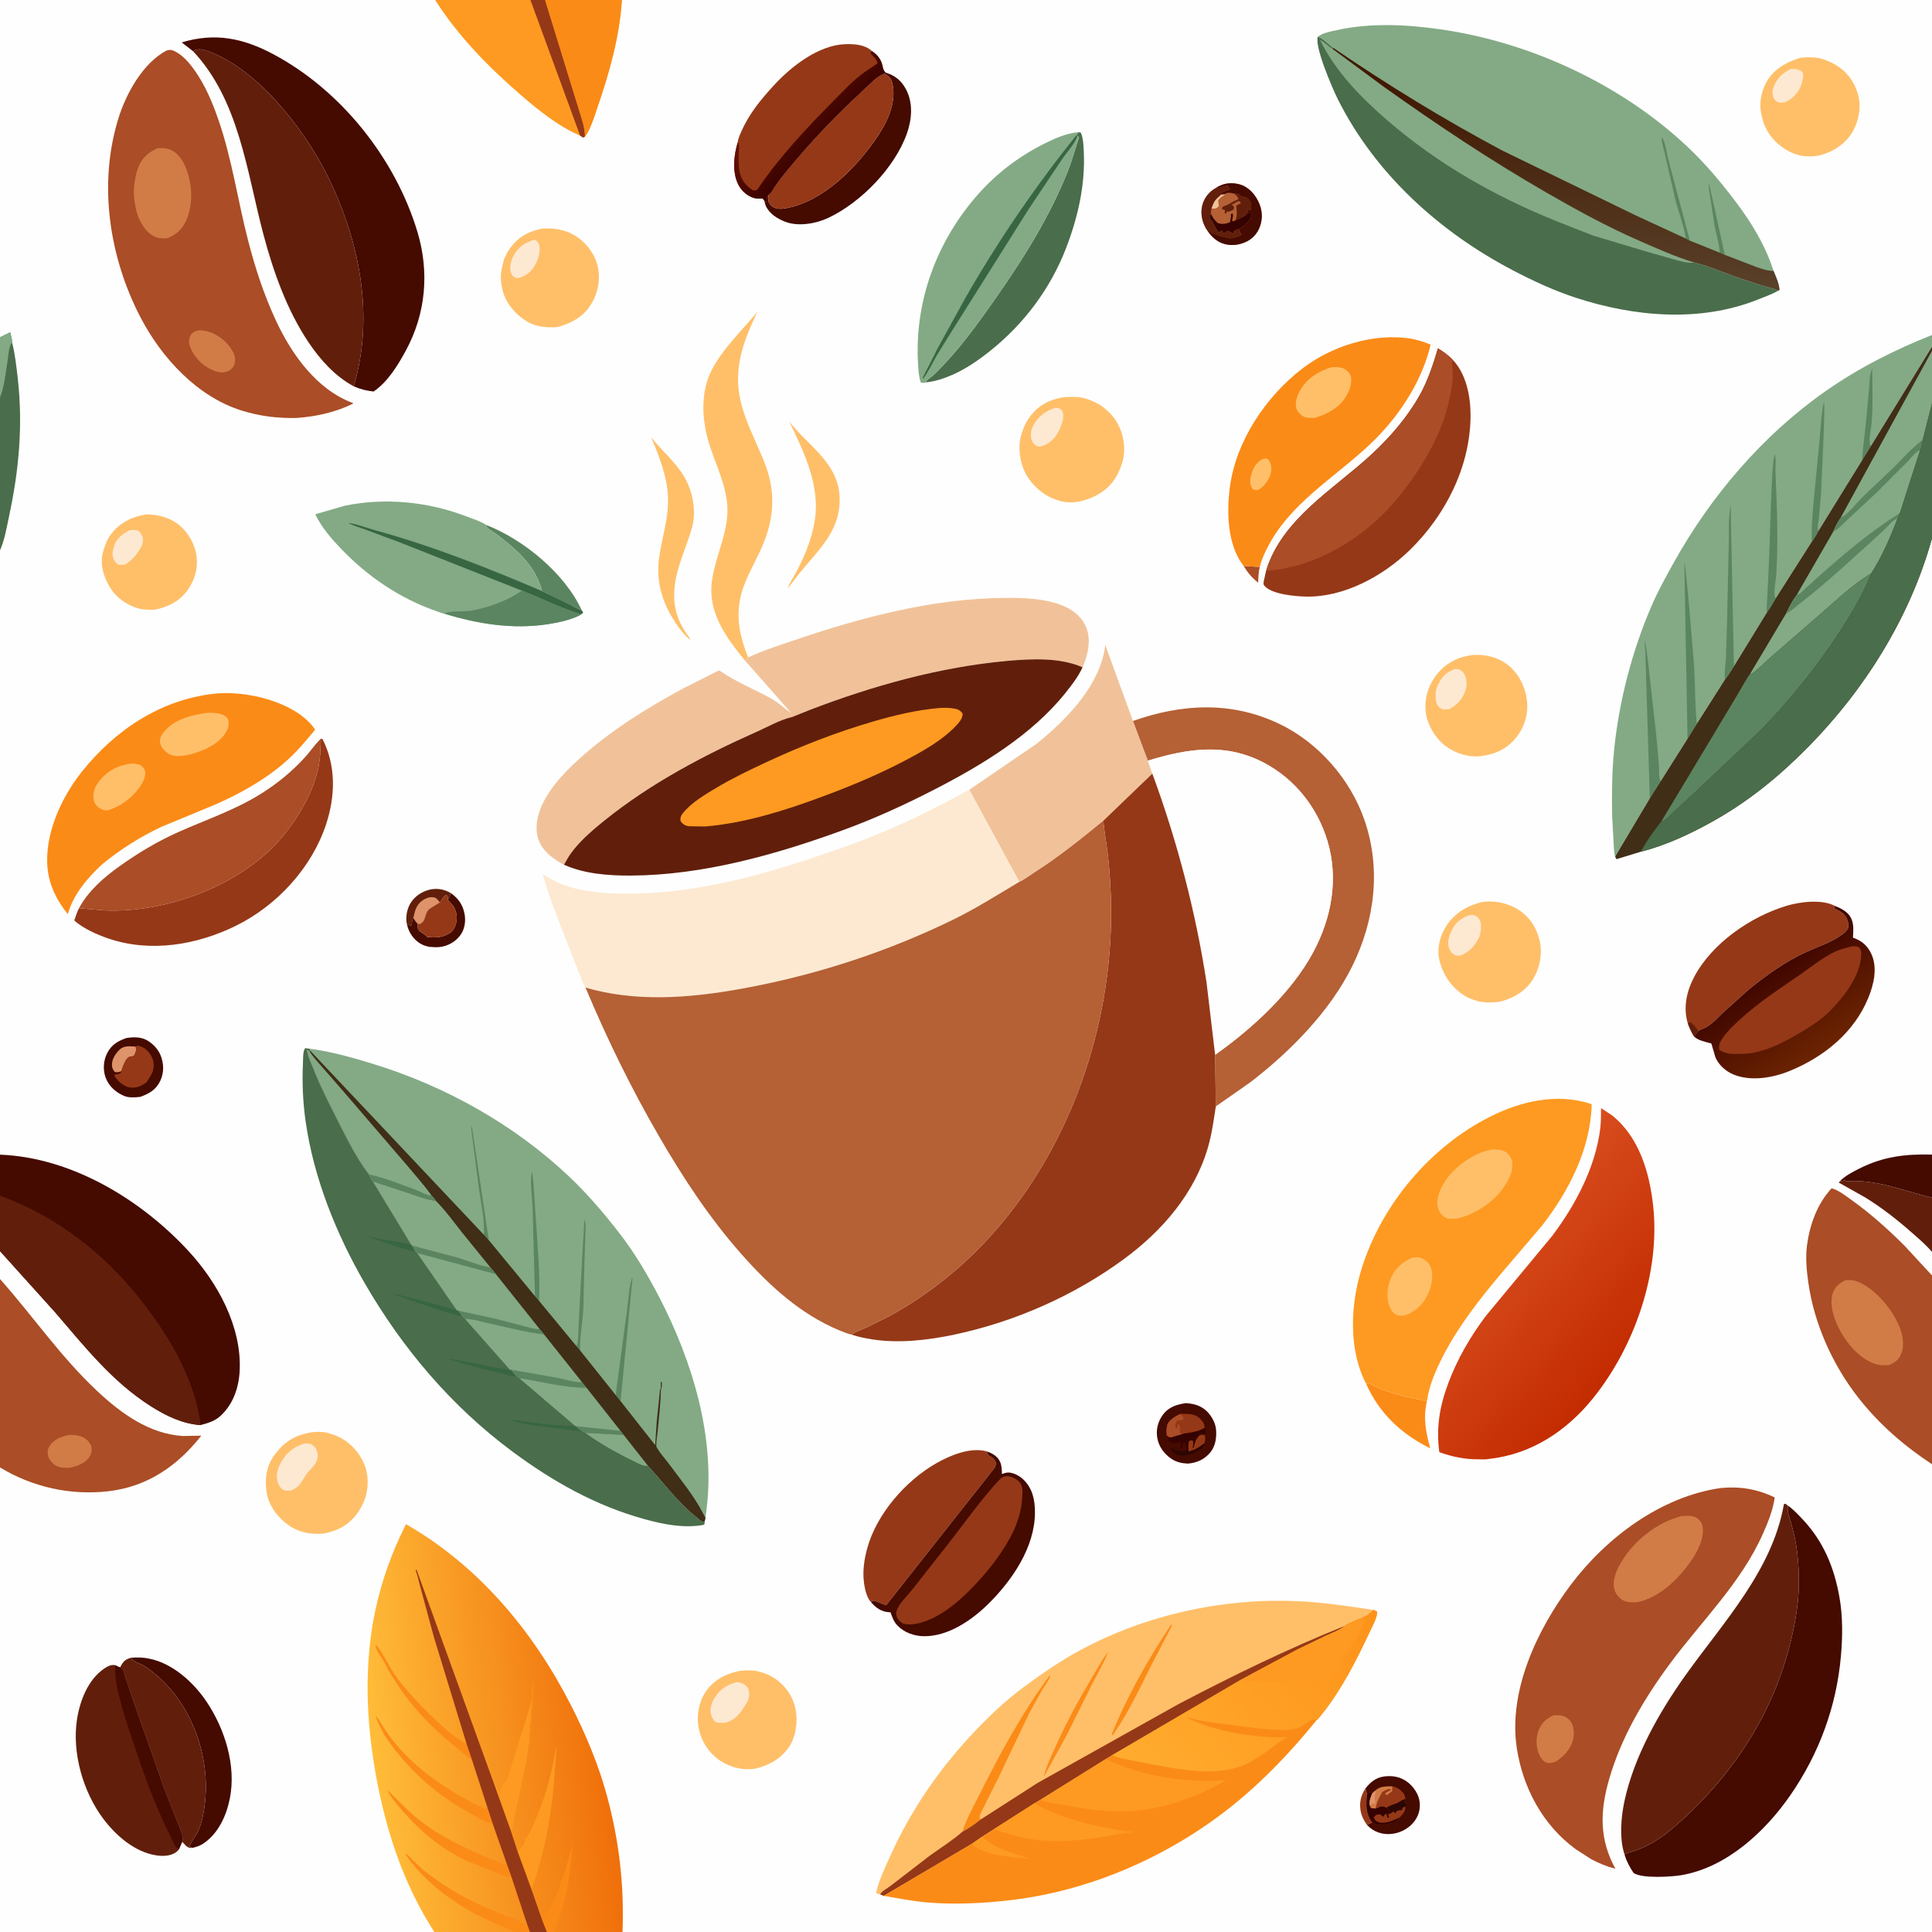
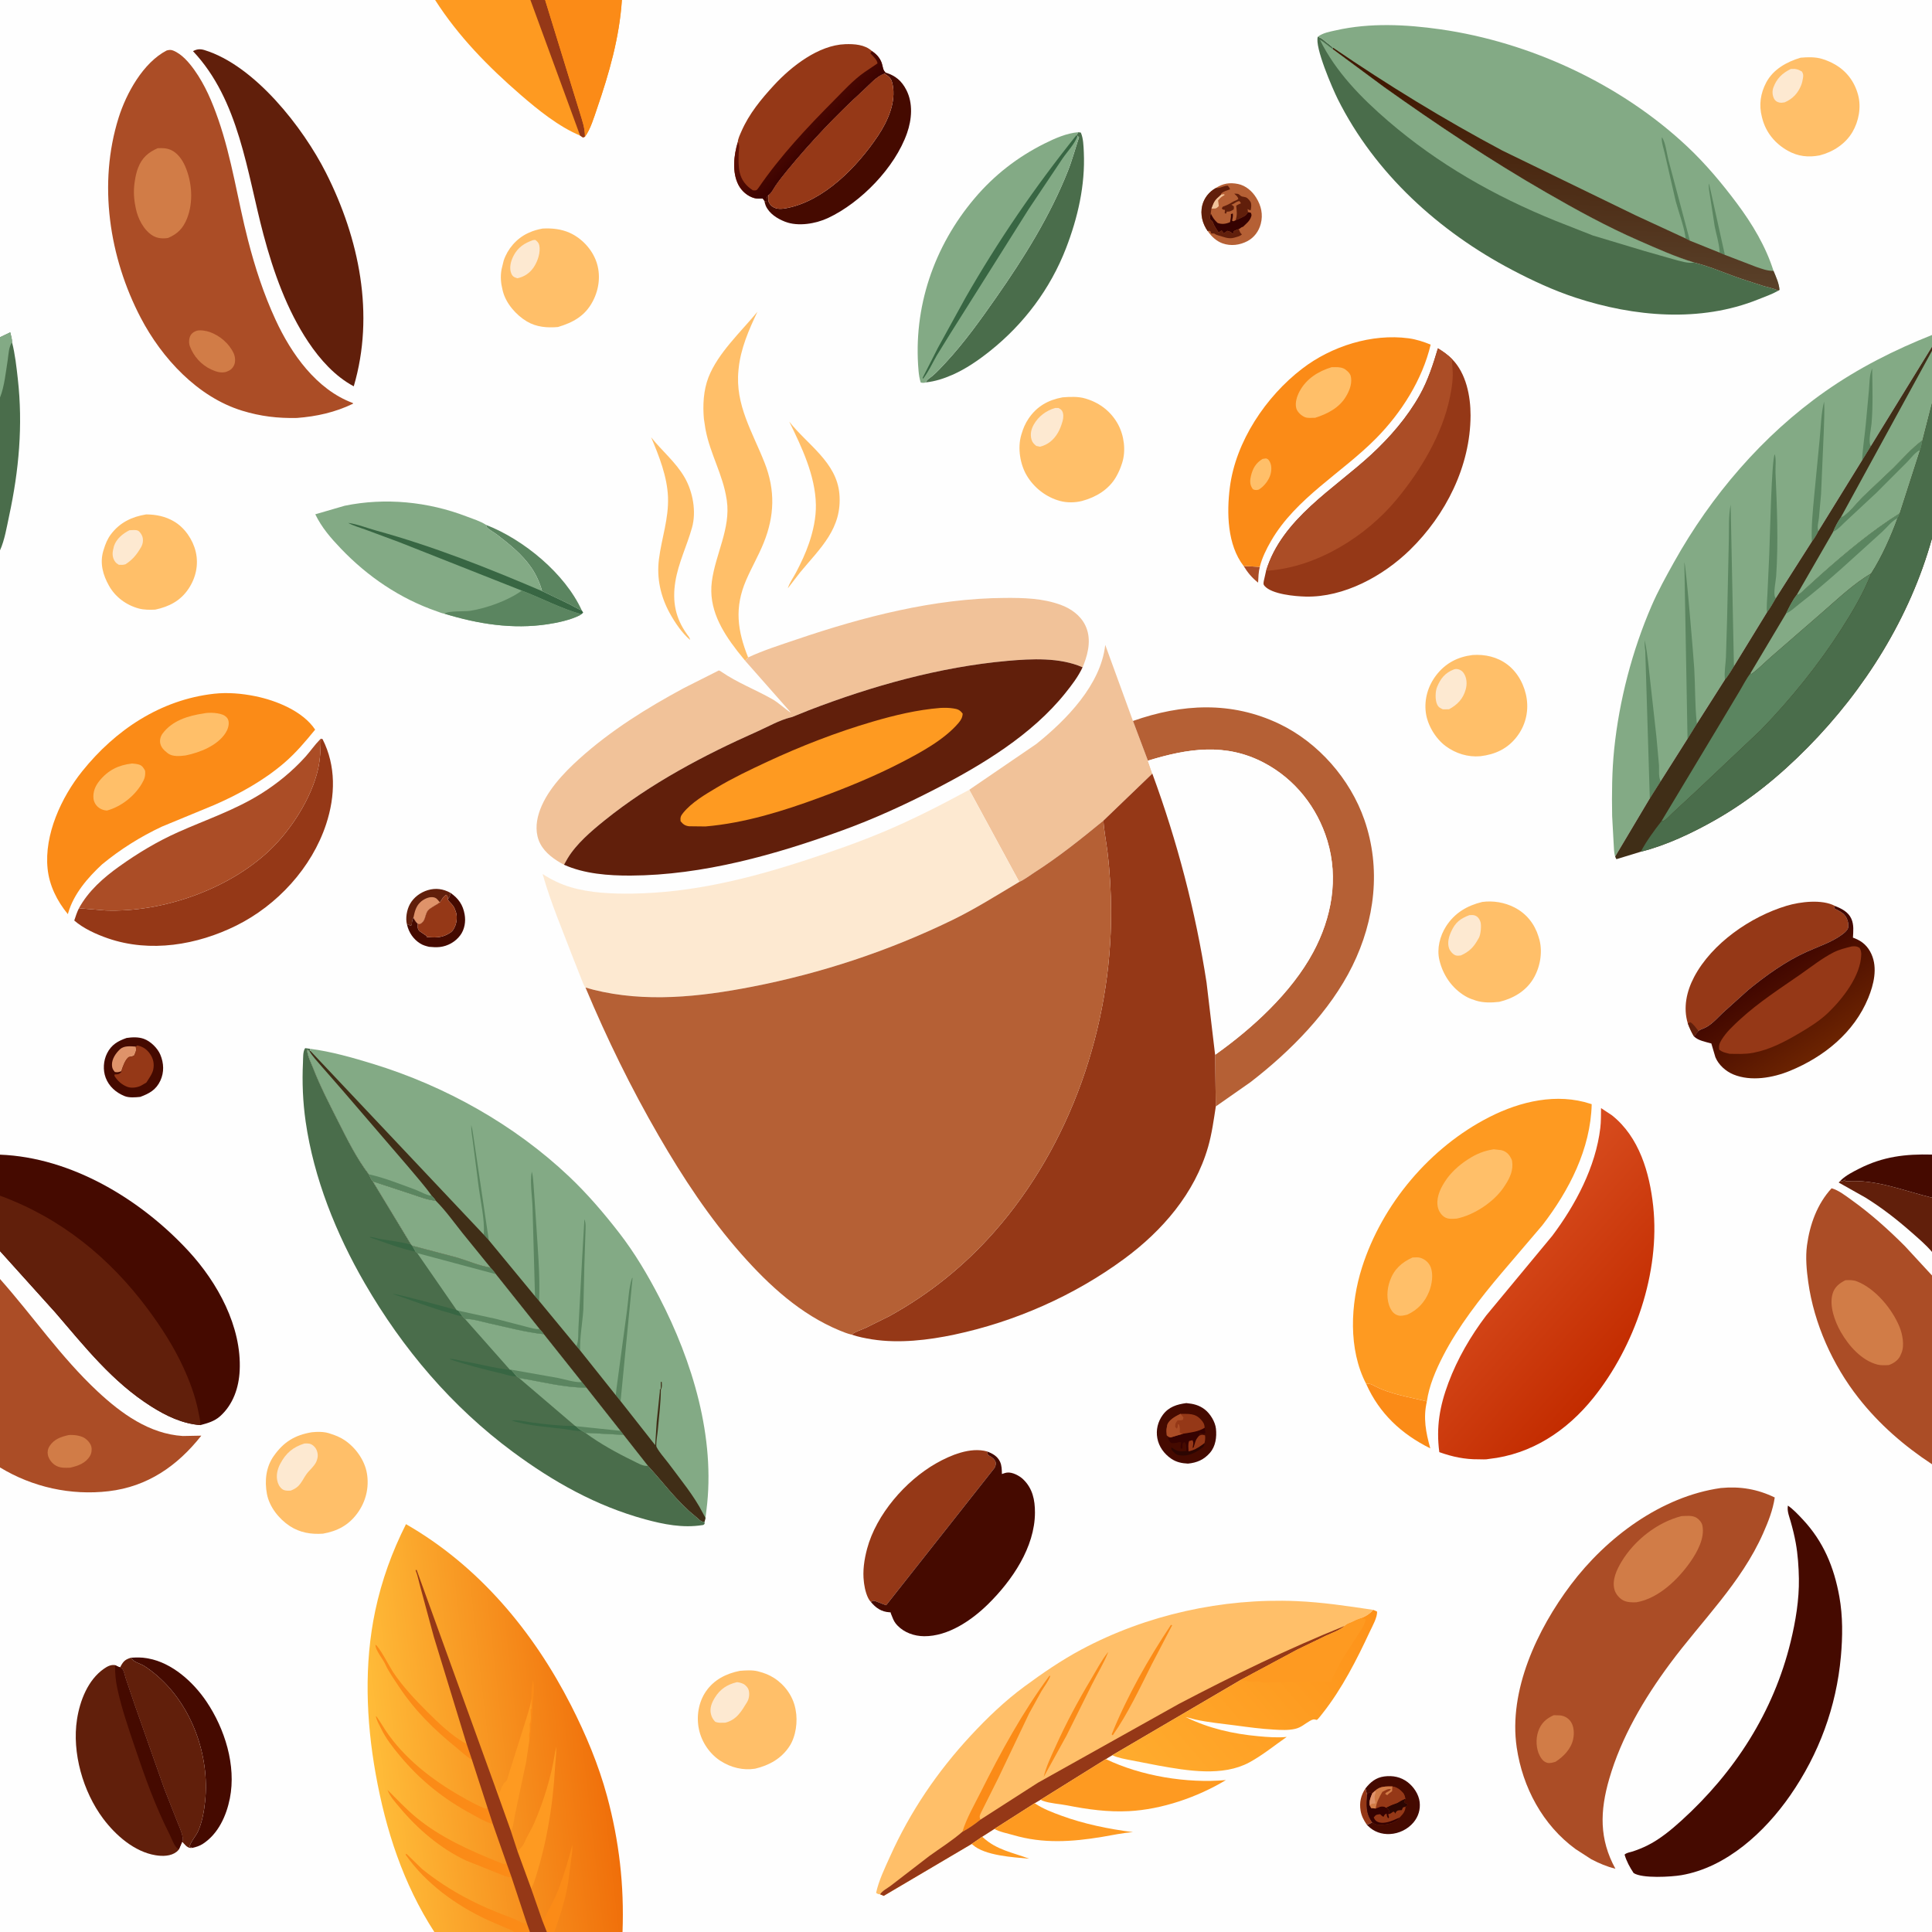
<svg xmlns="http://www.w3.org/2000/svg" version="1.1" style="display: block;" viewBox="0 0 2048 2048" width="1024" height="1024">
  <rect x="0" y="0" width="2048" height="2048" fill="#808080" stroke="none" />
  <defs>
    <linearGradient id="Gradient1" gradientUnits="userSpaceOnUse" x1="876.01" y1="148.074" x2="832.565" y2="105.891">
      <stop class="stop0" offset="0" stop-opacity="1" stop-color="rgb(55,1,0)" />
      <stop class="stop1" offset="1" stop-opacity="1" stop-color="rgb(100,18,5)" />
    </linearGradient>
    <linearGradient id="Gradient2" gradientUnits="userSpaceOnUse" x1="1876.83" y1="1032.18" x2="1933.01" y2="1112.5">
      <stop class="stop0" offset="0" stop-opacity="1" stop-color="rgb(66,7,0)" />
      <stop class="stop1" offset="1" stop-opacity="1" stop-color="rgb(107,35,1)" />
    </linearGradient>
    <linearGradient id="Gradient3" gradientUnits="userSpaceOnUse" x1="1716.02" y1="1447.71" x2="1572.59" y2="1320.26">
      <stop class="stop0" offset="0" stop-opacity="1" stop-color="rgb(195,44,0)" />
      <stop class="stop1" offset="1" stop-opacity="1" stop-color="rgb(215,76,30)" />
    </linearGradient>
    <linearGradient id="Gradient4" gradientUnits="userSpaceOnUse" x1="1450.23" y1="1701.12" x2="1217.32" y2="1901.13">
      <stop class="stop0" offset="0" stop-opacity="1" stop-color="rgb(254,146,25)" />
      <stop class="stop1" offset="1" stop-opacity="1" stop-color="rgb(255,172,46)" />
    </linearGradient>
    <linearGradient id="Gradient5" gradientUnits="userSpaceOnUse" x1="1679.84" y1="99.376" x2="1671.15" y2="294.713">
      <stop class="stop0" offset="0" stop-opacity="1" stop-color="rgb(65,25,2)" />
      <stop class="stop1" offset="1" stop-opacity="1" stop-color="rgb(89,64,41)" />
    </linearGradient>
    <linearGradient id="Gradient6" gradientUnits="userSpaceOnUse" x1="638.201" y1="1821.77" x2="394.629" y2="1849.52">
      <stop class="stop0" offset="0" stop-opacity="1" stop-color="rgb(240,111,10)" />
      <stop class="stop1" offset="1" stop-opacity="1" stop-color="rgb(255,188,57)" />
    </linearGradient>
  </defs>
  <path transform="translate(0,0)" fill="rgb(254,254,254)" d="M 0 357.501 L -0 -0 L 461.256 0 L 562.273 0 L 577.862 0 L 659.225 0 L 2048 0 L 2048 355.097 L 2048 367.439 L 2048 371.835 L 2048 427.649 L 2048 570.643 L 2048 1223.89 L 2048 1269.59 L 2048 1327.09 L 2048 1352.05 L 2048 1552.16 L 2048 2048 L 659.904 2048 L 587.577 2048 L 579.661 2048 L 561.733 2048 L 545.237 2048 L 460.424 2048 L -0 2048 L -0 1555.54 L 0 1355.8 L 0 1326.2 L 0 1267.48 L 0 1223.99 L 0 583.384 L 0 421.418 L 0 357.501 z" />
  <path transform="translate(0,0)" fill="rgb(171,77,38)" d="M 1318.28 599.962 L 1335.44 600.936 C 1334.04 606.42 1333.94 611.99 1333.64 617.617 C 1327.02 612.359 1322.68 607.137 1318.28 599.962 z" />
  <path transform="translate(0,0)" fill="rgb(149,56,23)" d="M 1447.48 1895.78 L 1449.12 1902.31 C 1448.31 1913.14 1447.51 1922.61 1454.59 1931.73 C 1452.34 1933.1 1451.34 1933.76 1448.72 1934.03 C 1445.58 1929.46 1443.21 1924.94 1442.28 1919.4 C 1440.84 1910.81 1442.56 1903 1447.48 1895.78 z" />
  <path transform="translate(0,0)" fill="rgb(97,31,11)" d="M 431.476 980.222 C 429.578 973.48 431.244 964.394 434.549 958.402 C 438.508 951.222 445.714 945.919 453.5 943.596 C 462.026 941.052 469.795 942.218 477.526 946.454 C 476.937 949.821 476.987 950.584 474.623 953.208 C 474.531 950.598 474.834 950.335 473.05 948.492 C 470.56 950.362 469.595 951.293 468.068 954 L 466.28 956.589 C 462.842 959.266 456.591 961.987 453.902 964.953 C 449.949 969.313 451.731 977.278 444.536 979.705 L 442.837 979.282 C 440.692 977.626 439.466 975.137 438.067 972.862 L 437.483 974.425 C 436.733 976.505 436.576 978.399 436.401 980.59 L 435 981.193 L 432.38 979.708 L 431.476 980.222 z" />
  <path transform="translate(0,0)" fill="rgb(223,147,106)" d="M 438.067 972.862 L 438.296 972.628 C 439.52 966.611 440.88 960.82 445.496 956.436 C 448.652 953.439 453.998 950.639 458.5 951.028 C 462.731 951.394 463.77 953.58 466.28 956.589 C 462.842 959.266 456.591 961.987 453.902 964.953 C 449.949 969.313 451.731 977.278 444.536 979.705 L 442.837 979.282 C 440.692 977.626 439.466 975.137 438.067 972.862 z" />
  <path transform="translate(0,0)" fill="rgb(69,10,0)" d="M 477.526 946.454 C 486.031 952.429 490.719 959.066 492.531 969.33 C 493.869 976.903 492.538 985.249 487.865 991.5 C 482.737 998.36 474.743 1002.92 466.229 1003.87 C 462.604 1004.27 458.474 1004.04 454.849 1003.67 C 451.587 1002.88 448.464 1002.04 445.579 1000.26 C 438.243 995.747 433.387 988.536 431.476 980.222 L 432.38 979.708 L 435 981.193 L 436.401 980.59 C 436.576 978.399 436.733 976.505 437.483 974.425 L 438.067 972.862 C 439.466 975.137 440.692 977.626 442.837 979.282 C 442.847 982.861 442.234 984.426 444.937 987.173 L 451.895 991.893 L 452.584 993.293 C 459.779 993.927 467.286 994.218 473.826 990.668 C 476.906 988.997 479.087 988.006 480.857 984.868 L 481.5 983.713 C 484.028 979.266 484.971 972.335 483.463 967.298 L 482.842 965.5 C 481.744 962.267 480.695 960.331 478.297 957.831 C 477.089 956.572 476.023 955.61 475.1 954.107 L 474.623 953.208 C 476.987 950.584 476.937 949.821 477.526 946.454 z" />
  <path transform="translate(0,0)" fill="rgb(149,56,23)" d="M 466.28 956.589 L 468.068 954 C 469.595 951.293 470.56 950.362 473.05 948.492 C 474.834 950.335 474.531 950.598 474.623 953.208 L 475.1 954.107 C 476.023 955.61 477.089 956.572 478.297 957.831 C 480.695 960.331 481.744 962.267 482.842 965.5 L 483.463 967.298 C 484.971 972.335 484.028 979.266 481.5 983.713 L 480.857 984.868 C 479.087 988.006 476.906 988.997 473.826 990.668 C 467.286 994.218 459.779 993.927 452.584 993.293 L 451.895 991.893 L 444.937 987.173 C 442.234 984.426 442.847 982.861 442.837 979.282 L 444.536 979.705 C 451.731 977.278 449.949 969.313 453.902 964.953 C 456.591 961.987 462.842 959.266 466.28 956.589 z" />
  <path transform="translate(0,0)" fill="rgb(91,133,96)" d="M 515.284 556.396 C 555.133 571.981 598.887 607.906 616.747 647.093 C 611.59 645.364 607.363 642.342 602.516 639.996 L 574.597 626.632 C 572.693 618.874 568.224 608.976 563.661 602.369 L 562.765 601.093 C 553.45 587.612 539.745 576.638 526.812 566.699 C 524.15 564.653 517.895 561.298 516 558.797 C 515.496 558.131 515.523 557.196 515.284 556.396 z" />
  <path transform="translate(0,0)" fill="rgb(251,139,23)" d="M 1448.21 1467.01 C 1451.95 1466.56 1453.16 1467.1 1456.43 1468.86 C 1473.22 1477.87 1494.21 1480.98 1512.55 1485.57 C 1508.44 1503.09 1511.48 1518.43 1516.16 1535.32 C 1485.64 1520.22 1462.14 1498.37 1448.21 1467.01 z" />
  <path transform="translate(0,0)" fill="rgb(69,10,0)" d="M 1950.83 1251.86 L 1951.79 1250.76 C 1956.98 1245.85 1964.19 1242.19 1970.5 1238.97 C 1995.99 1225.96 2019.82 1223.19 2048 1223.89 L 2048 1269.59 C 2018.4 1262.51 1988.55 1249.75 1957.32 1252.26 L 1956.5 1252.34 L 1956 1250.5 C 1953.62 1251.97 1953.57 1252.18 1950.83 1251.86 z" />
  <path transform="translate(0,0)" fill="rgb(255,191,105)" d="M 836.657 446.967 C 855.676 471.26 886.853 489.834 889.782 523.5 C 892.976 560.219 869.531 580.948 848.175 606.725 L 835.125 623.642 C 836.879 617.725 840.992 612.257 843.871 606.765 C 849.141 596.713 854.04 586.321 857.685 575.567 C 862.044 562.705 865.128 548.663 864.869 535 C 864.288 504.231 849.971 474.135 836.657 446.967 z" />
  <path transform="translate(0,0)" fill="rgb(97,31,11)" d="M 1950.83 1251.86 C 1953.57 1252.18 1953.62 1251.97 1956 1250.5 L 1956.5 1252.34 L 1957.32 1252.26 C 1988.55 1249.75 2018.4 1262.51 2048 1269.59 L 2048 1327.09 C 2041.53 1319.5 2033.74 1312.9 2026.27 1306.32 C 2011.05 1292.91 1994.79 1280.23 1977.53 1269.55 L 1949.05 1253.49 L 1950.83 1251.86 z" />
  <path transform="translate(0,0)" fill="rgb(69,10,0)" d="M 1447.48 1895.78 C 1452.68 1889.07 1458.63 1884.29 1467.27 1883.12 C 1476.35 1881.9 1485.02 1883.59 1492.33 1889.29 C 1498.64 1894.2 1503.9 1902.04 1504.88 1910.11 C 1505.86 1918.14 1503.51 1925.71 1498.34 1931.89 C 1492.28 1939.13 1482.92 1943.67 1473.48 1944.15 C 1464.59 1944.61 1456.38 1941.82 1450.07 1935.46 L 1448.72 1934.03 C 1451.34 1933.76 1452.34 1933.1 1454.59 1931.73 C 1447.51 1922.61 1448.31 1913.14 1449.12 1902.31 L 1447.48 1895.78 z" />
  <path transform="translate(0,0)" fill="rgb(149,56,23)" d="M 1457.65 1898.33 C 1463.05 1893.27 1469.05 1893.75 1475.95 1893.73 C 1480.68 1894.51 1484.13 1896.95 1487.28 1900.58 C 1488.71 1902.22 1489.21 1904.55 1489.76 1906.61 C 1489.2 1908.3 1488.85 1909.14 1489.03 1910.95 L 1492.02 1912.5 L 1491.55 1914.24 L 1489.95 1915.13 C 1489.69 1920.2 1487.23 1922.99 1483.7 1926.62 C 1481.76 1929.81 1478.96 1931.42 1475.33 1932.56 C 1470.49 1934.1 1461.14 1935.66 1456.81 1933.22 L 1454.59 1931.73 C 1447.51 1922.61 1448.31 1913.14 1449.12 1902.31 L 1450.71 1900.34 C 1452.5 1899.96 1453.06 1900.43 1454.75 1901.01 L 1457.65 1898.33 z" />
  <path transform="translate(0,0)" fill="rgb(44,6,2)" d="M 1469.33 1916.13 C 1472.18 1914.71 1475.06 1913.28 1478.09 1912.27 C 1479.95 1911.64 1481.3 1911.22 1482.96 1910.1 C 1485.14 1908.64 1487.37 1907.67 1489.76 1906.61 C 1489.2 1908.3 1488.85 1909.14 1489.03 1910.95 L 1492.02 1912.5 L 1491.55 1914.24 L 1489.95 1915.13 L 1487.18 1916 L 1485.96 1918.83 C 1483.36 1919.03 1481.33 1918.53 1479.73 1921 L 1479 1922.57 L 1478.26 1921 L 1477.05 1920.35 L 1475.74 1921.25 C 1473.99 1922.44 1474.73 1922.02 1473 1922.82 C 1472.44 1918.76 1472.79 1918.8 1469.33 1916.13 z" />
  <path transform="translate(0,0)" fill="rgb(53,2,1)" d="M 1449.12 1902.31 L 1450.71 1900.34 C 1452.5 1899.96 1453.06 1900.43 1454.75 1901.01 C 1452.88 1905.42 1451.34 1908.94 1452.05 1913.84 L 1453.5 1916.63 L 1458.25 1917.08 C 1461.87 1915.73 1464.55 1913.76 1468.23 1915.53 L 1469.33 1916.13 C 1472.79 1918.8 1472.44 1918.76 1473 1922.82 L 1471.53 1923.08 L 1472.43 1926.5 L 1471.49 1927.5 C 1470.26 1925.76 1470.05 1924.6 1469.78 1922.5 C 1467.53 1923.34 1467.67 1924.01 1466.5 1926 C 1465.06 1925.06 1464.2 1924.39 1463 1923.12 C 1459.1 1923.67 1458.87 1923.32 1456.21 1926.5 C 1457.23 1928.89 1458.05 1930.17 1460.5 1931.29 C 1465.42 1933.55 1472.71 1931.35 1477.35 1929.37 L 1483.7 1926.62 C 1481.76 1929.81 1478.96 1931.42 1475.33 1932.56 C 1470.49 1934.1 1461.14 1935.66 1456.81 1933.22 L 1454.59 1931.73 C 1447.51 1922.61 1448.31 1913.14 1449.12 1902.31 z" />
  <path transform="translate(0,0)" fill="rgb(149,56,23)" d="M 1457.65 1898.33 C 1463.05 1893.27 1469.05 1893.75 1475.95 1893.73 C 1480.68 1894.51 1484.13 1896.95 1487.28 1900.58 C 1488.71 1902.22 1489.21 1904.55 1489.76 1906.61 C 1487.37 1907.67 1485.14 1908.64 1482.96 1910.1 C 1481.3 1911.22 1479.95 1911.64 1478.09 1912.27 C 1475.06 1913.28 1472.18 1914.71 1469.33 1916.13 L 1468.23 1915.53 C 1464.55 1913.76 1461.87 1915.73 1458.25 1917.08 L 1453.5 1916.63 L 1452.05 1913.84 C 1451.34 1908.94 1452.88 1905.42 1454.75 1901.01 L 1457.65 1898.33 z" />
  <path transform="translate(0,0)" fill="rgb(209,124,71)" d="M 1457.65 1898.33 C 1463.05 1893.27 1469.05 1893.75 1475.95 1893.73 L 1475.69 1898.76 C 1473.85 1900.08 1472.01 1901.29 1470.5 1902.99 L 1468.27 1901.5 C 1469.58 1899.99 1469.68 1899.94 1471.34 1899.17 C 1472.88 1898.46 1473.59 1898.07 1474.39 1896.5 C 1470.9 1896.01 1468.43 1897.92 1465.33 1899.45 C 1462.02 1905.2 1459.25 1910.4 1458.25 1917.08 L 1453.5 1916.63 L 1452.05 1913.84 C 1451.34 1908.94 1452.88 1905.42 1454.75 1901.01 L 1457.65 1898.33 z" />
  <path transform="translate(0,0)" fill="rgb(223,147,106)" d="M 1457.65 1898.33 L 1458.37 1900.24 C 1456.42 1904.26 1457.1 1907.27 1458.26 1911.5 C 1454.83 1912.7 1455.37 1910.69 1452.05 1913.84 C 1451.34 1908.94 1452.88 1905.42 1454.75 1901.01 L 1457.65 1898.33 z" />
  <path transform="translate(0,0)" fill="rgb(69,10,0)" d="M 134.185 1100.29 C 140.171 1099.41 146.706 1099.13 152.5 1101.21 C 159.65 1103.78 167.059 1111.09 169.981 1118.07 C 173.705 1126.97 174.117 1136.63 170.026 1145.46 C 165.513 1155.2 158.292 1159.21 148.684 1162.74 C 143.523 1163.28 136.848 1163.86 132 1161.88 C 122.995 1158.21 115.558 1151.75 112.046 1142.5 C 108.924 1134.27 109.58 1124.3 113.535 1116.49 C 118.148 1107.38 124.928 1103.55 134.185 1100.29 z" />
  <path transform="translate(0,0)" fill="rgb(223,147,106)" d="M 128.727 1135.48 C 125.793 1136.44 124.839 1136.93 121.735 1136.36 C 119.65 1133.82 118.813 1132.37 118.692 1129 C 118.46 1122.57 122.771 1116.35 127.306 1112.17 C 131.549 1108.26 138.648 1109.06 143.933 1109.44 C 144.721 1113.97 144.053 1114.8 142.136 1119.07 C 140.253 1119.92 138.531 1120.21 136.5 1120.52 C 132.697 1123.27 130.231 1130.58 128.776 1135.05 L 128.727 1135.48 z" />
  <path transform="translate(0,0)" fill="rgb(149,56,23)" d="M 143.933 1109.44 L 145.5 1108.29 C 151.561 1109.35 155.88 1112.49 159.321 1117.62 C 162.583 1122.49 163.581 1127.72 162.5 1133.51 C 161.601 1138.32 157.689 1143.47 155.114 1147.59 L 149.805 1150.68 C 145.881 1152.87 139.387 1153.73 135.147 1152.16 C 129.046 1149.91 124.72 1145.81 121.301 1140.5 L 121.5 1138.93 C 125.275 1138.8 125.621 1139.1 128.599 1136.5 L 128.727 1135.48 L 128.776 1135.05 C 130.231 1130.58 132.697 1123.27 136.5 1120.52 C 138.531 1120.21 140.253 1119.92 142.136 1119.07 C 144.053 1114.8 144.721 1113.97 143.933 1109.44 z" />
  <path transform="translate(0,0)" fill="rgb(69,10,0)" d="M 1257.5 1487.34 C 1264.91 1488.02 1271.06 1489.41 1277.11 1494.07 C 1282.86 1498.5 1288.15 1507.13 1288.95 1514.44 C 1289.91 1523.29 1288.66 1533.01 1282.67 1539.96 C 1276.28 1547.37 1268.8 1550.55 1259.27 1551.49 C 1252.67 1551.15 1246.93 1550 1241.4 1546.19 C 1233.99 1541.07 1228.49 1533.56 1226.83 1524.63 C 1225.19 1515.87 1227.31 1507.06 1232.58 1499.89 C 1238.88 1491.3 1247.52 1488.7 1257.5 1487.34 z" />
  <path transform="translate(0,0)" fill="rgb(44,6,2)" d="M 1277.05 1529.53 C 1276.36 1533.6 1275.52 1533.9 1272.17 1536.29 C 1265.61 1540.99 1258.08 1544.08 1249.84 1542.6 C 1245.97 1541.91 1244.06 1539.33 1241.7 1536.5 L 1241.5 1534.48 C 1243.59 1535.13 1242.44 1534.57 1243.82 1535.59 C 1248.05 1538.69 1252.03 1538.9 1257.16 1538.16 L 1259.9 1538.52 L 1263.52 1537.52 C 1268.71 1535.78 1272.77 1532.84 1277.05 1529.53 z" />
  <path transform="translate(0,0)" fill="rgb(53,2,1)" d="M 1277.02 1513.43 L 1277.81 1519 C 1275.48 1520.2 1276.7 1520.05 1274.43 1519.61 C 1272.39 1519.21 1273.22 1519.27 1271.47 1519.32 L 1271.07 1521.98 C 1274.14 1520.59 1274.17 1520.7 1277.46 1521.55 C 1277.74 1524.5 1277.63 1526.37 1276.92 1529.25 L 1277.05 1529.53 C 1272.77 1532.84 1268.71 1535.78 1263.52 1537.52 L 1259.9 1538.52 L 1257.16 1538.16 L 1257.66 1536.91 C 1257.17 1532.92 1258.19 1531.88 1255.5 1528.51 L 1253.51 1530.5 L 1253.51 1535.5 L 1251.5 1535.51 C 1251.46 1533.97 1251.44 1532.64 1251.74 1531.12 C 1252.07 1529.51 1251.99 1530.52 1251.99 1529.01 L 1250 1528.55 C 1247.41 1529.85 1244.82 1529.72 1242 1529.81 C 1239.85 1528.62 1239.3 1527.1 1238.2 1525 C 1239.41 1523.6 1238.6 1524.14 1240.85 1523.76 L 1254 1519.83 C 1262.04 1518.36 1269.97 1517.91 1277.02 1513.43 z" />
  <path transform="translate(0,0)" fill="rgb(149,56,23)" d="M 1271.07 1521.98 C 1274.14 1520.59 1274.17 1520.7 1277.46 1521.55 C 1277.74 1524.5 1277.63 1526.37 1276.92 1529.25 L 1277.05 1529.53 C 1272.77 1532.84 1268.71 1535.78 1263.52 1537.52 L 1259.9 1538.52 C 1259.8 1535.07 1259.2 1530.79 1260.5 1527.58 L 1264 1526.64 C 1265.68 1529.46 1264.65 1531.69 1264.19 1534.88 L 1265.26 1534.34 L 1266.75 1529.5 C 1267.66 1526.09 1268.79 1524.58 1271.07 1521.98 z" />
  <path transform="translate(0,0)" fill="rgb(149,56,23)" d="M 1251.38 1498.73 C 1259.93 1498.92 1266.7 1497.85 1272.99 1504.75 C 1275.57 1507.58 1276.79 1509.6 1277.02 1513.43 C 1269.97 1517.91 1262.04 1518.36 1254 1519.83 L 1240.85 1523.76 C 1238.84 1523.15 1238.36 1522.81 1236.83 1521.5 C 1236.61 1518.96 1236.29 1516.35 1236.75 1513.82 L 1237.12 1512.01 L 1237.29 1510.75 C 1238.84 1505.04 1246.56 1501.11 1251.38 1498.73 z" />
  <path transform="translate(0,0)" fill="rgb(171,77,38)" d="M 1240.85 1523.76 C 1238.84 1523.15 1238.36 1522.81 1236.83 1521.5 C 1236.61 1518.96 1236.29 1516.35 1236.75 1513.82 L 1237.12 1512.01 L 1237.29 1510.75 C 1238.84 1505.04 1246.56 1501.11 1251.38 1498.73 L 1254.49 1502.5 L 1253.99 1504.99 C 1252.06 1505.79 1250.55 1505.62 1248.49 1505.5 C 1246.01 1508.46 1245.96 1508.64 1245.69 1512.5 L 1247.5 1514.49 C 1248.73 1512.54 1248.46 1512.05 1248.5 1509.82 L 1249.77 1510.01 C 1250.84 1513.1 1250.79 1515.27 1250.51 1518.5 C 1252.56 1519.86 1251.41 1519.39 1254 1519.83 L 1240.85 1523.76 z" />
  <path transform="translate(0,0)" fill="rgb(181,96,53)" d="M 1288.8 199.326 C 1296.28 194.409 1303.66 193.245 1312.4 195.029 C 1320.55 196.695 1327.29 202.581 1331.6 209.5 C 1336.96 218.118 1339.08 227.457 1336.44 237.392 C 1334.39 245.153 1329.45 251.849 1322.3 255.613 C 1314.18 259.889 1304.68 261.094 1295.94 257.975 C 1289.55 255.692 1284.11 250.69 1280.4 245.086 L 1280.17 244.929 C 1274.68 237.175 1272.15 227.191 1274.44 217.866 C 1276.41 209.862 1281.67 203.299 1288.8 199.326 z" />
  <path transform="translate(0,0)" fill="rgb(241,194,153)" d="M 1297.81 205.848 L 1298 206.824 L 1296.26 207.807 C 1294.06 209.095 1292.81 210.553 1291.2 212.5 L 1291.42 213.707 L 1291.99 218.5 C 1288.88 221.647 1288.37 221.034 1284.12 221.089 C 1285.64 216.902 1286.83 213.259 1290.15 210.103 L 1294.42 206.243 L 1297.81 205.848 z" />
  <path transform="translate(0,0)" fill="rgb(97,31,11)" d="M 1308.35 205.282 C 1309.46 205.368 1311.5 205.239 1312.49 205.602 C 1313.77 206.073 1315.25 208.003 1316.5 208.281 C 1320.15 209.092 1321.2 208.595 1324.02 211.843 C 1326.29 214.469 1326.55 215.963 1326.3 219.5 L 1325.8 222.85 C 1323.45 222.385 1324.55 222.809 1322.5 221.585 L 1322.92 224.914 C 1321.45 227.143 1320.86 228.374 1318.38 229.5 L 1315.62 230.922 L 1309.77 233.505 C 1311.75 227.811 1310.99 223.825 1310.44 218.005 C 1311.66 217.237 1312.79 216.642 1314.12 216.067 L 1315.49 215.5 L 1313.93 213.185 C 1311 213.339 1309.54 215.102 1307 216.301 L 1305.25 217 C 1307.1 217.988 1306.14 217.359 1308.03 219 L 1307.82 221.995 C 1304.89 223.701 1303.96 224.469 1300.5 224.355 L 1299.65 226.5 L 1298.2 226 L 1298.5 222.51 C 1295.91 222.086 1297.01 222.627 1295.14 221 L 1296.11 219.182 L 1300.39 217.469 L 1301.81 216.786 C 1304.57 215.545 1307.29 213.353 1310.07 212.452 C 1311.24 212.072 1311.75 211.668 1312.67 210.866 C 1311.99 208.142 1310.32 207.186 1308.35 205.282 z" />
  <path transform="translate(0,0)" fill="rgb(53,2,1)" d="M 1322.92 224.914 L 1325.88 225.5 C 1326.75 227.502 1326.94 227.852 1326.16 230.04 C 1324.61 234.392 1321.37 236.779 1318.23 239.858 C 1316.92 241.144 1318.11 239.95 1316.01 241.005 L 1313.17 242.962 C 1311.76 243.065 1309.39 244.437 1308.01 245.005 L 1307.01 248.005 C 1305.06 246.095 1303.66 245.344 1301 244.727 C 1299.43 245.968 1298.42 246.865 1296.5 247.51 L 1295.99 245.005 L 1294.5 244.51 C 1293.55 245.318 1292.87 245.918 1291.72 246.435 C 1289.71 243.221 1287.13 239.755 1285.9 236.163 C 1285.2 234.137 1284.67 234.117 1283.02 232.839 C 1282.19 230.264 1282.91 228.777 1283.46 226.196 C 1285.42 230.457 1287.25 233.191 1290.73 236.349 C 1295.18 237.983 1299.61 237.414 1303.87 235.5 C 1304.4 232.67 1305.1 229.884 1304.8 226.995 L 1306.82 226.292 C 1307.31 228.9 1306.54 231.443 1306.02 234 L 1307.56 234.552 L 1309.77 233.505 L 1315.62 230.922 L 1318.38 229.5 C 1320.86 228.374 1321.45 227.143 1322.92 224.914 z" />
  <path transform="translate(0,0)" fill="rgb(97,31,11)" d="M 1288.8 199.326 L 1290.24 199.358 C 1294.22 199.332 1297.49 196.747 1301.5 196.831 C 1302.76 198.258 1303.25 198.843 1303.9 200.69 C 1300.67 201.904 1296.97 202.742 1294.52 205.212 L 1294.42 206.243 L 1290.15 210.103 C 1286.83 213.259 1285.64 216.902 1284.12 221.089 L 1283.46 226.196 C 1282.91 228.777 1282.19 230.264 1283.02 232.839 C 1284.67 234.117 1285.2 234.137 1285.9 236.163 C 1287.13 239.755 1289.71 243.221 1291.72 246.435 C 1292.87 245.918 1293.55 245.318 1294.5 244.51 L 1295.99 245.005 L 1296.5 247.51 C 1298.42 246.865 1299.43 245.968 1301 244.727 C 1303.66 245.344 1305.06 246.095 1307.01 248.005 L 1308.01 245.005 C 1309.39 244.437 1311.76 243.065 1313.17 242.962 L 1313.51 243.794 C 1314.31 245.674 1314.84 247.19 1316.49 248.5 C 1313.91 250.772 1311.42 250.99 1308.29 251.959 C 1302.37 253.788 1296.69 250.92 1291.12 249.456 C 1289.44 249.012 1288.43 248.466 1287 247.51 L 1284 247.5 L 1283.05 245.057 L 1281.23 244.4 L 1280.4 245.086 L 1280.17 244.929 C 1274.68 237.175 1272.15 227.191 1274.44 217.866 C 1276.41 209.862 1281.67 203.299 1288.8 199.326 z" />
-   <path transform="translate(0,0)" fill="rgb(69,10,0)" d="M 1288.8 199.326 C 1296.28 194.409 1303.66 193.245 1312.4 195.029 C 1320.55 196.695 1327.29 202.581 1331.6 209.5 C 1336.96 218.118 1339.08 227.457 1336.44 237.392 C 1334.39 245.153 1329.45 251.849 1322.3 255.613 C 1314.18 259.889 1304.68 261.094 1295.94 257.975 C 1289.55 255.692 1284.11 250.69 1280.4 245.086 L 1281.23 244.4 L 1283.05 245.057 L 1284 247.5 L 1287 247.51 C 1288.43 248.466 1289.44 249.012 1291.12 249.456 C 1296.69 250.92 1302.37 253.788 1308.29 251.959 C 1311.42 250.99 1313.91 250.772 1316.49 248.5 C 1314.84 247.19 1314.31 245.674 1313.51 243.794 L 1313.17 242.962 L 1316.01 241.005 C 1318.11 239.95 1316.92 241.144 1318.23 239.858 C 1321.37 236.779 1324.61 234.392 1326.16 230.04 C 1326.94 227.852 1326.75 227.502 1325.88 225.5 L 1322.92 224.914 L 1322.5 221.585 C 1324.55 222.809 1323.45 222.385 1325.8 222.85 L 1326.3 219.5 C 1326.55 215.963 1326.29 214.469 1324.02 211.843 C 1321.2 208.595 1320.15 209.092 1316.5 208.281 C 1315.25 208.003 1313.77 206.073 1312.49 205.602 C 1311.5 205.239 1309.46 205.368 1308.35 205.282 L 1306.42 204.79 C 1303.36 204.056 1300.56 204.119 1297.81 205.848 L 1294.42 206.243 L 1294.52 205.212 C 1296.97 202.742 1300.67 201.904 1303.9 200.69 C 1303.25 198.843 1302.76 198.258 1301.5 196.831 C 1297.49 196.747 1294.22 199.332 1290.24 199.358 L 1288.8 199.326 z" />
  <path transform="translate(0,0)" fill="rgb(74,109,75)" d="M 0 357.501 L 10.868 352.299 C 11.57 355.589 12.922 359.563 12.786 362.893 C 15.984 375.459 17.432 388.741 18.881 401.616 C 24.425 450.886 20.066 498.585 9.681 546.874 C 7.199 558.414 4.905 572.679 0 583.384 L 0 421.418 L 0 357.501 z" />
  <path transform="translate(0,0)" fill="rgb(131,170,133)" d="M 0 357.501 L 10.868 352.299 C 11.57 355.589 12.922 359.563 12.786 362.893 C 9.164 367.694 9.123 375.652 8.195 381.5 C 6.216 393.967 4.665 409.905 0 421.418 L 0 357.501 z" />
  <path transform="translate(0,0)" fill="rgb(255,191,105)" d="M 690.25 463.586 C 701.859 478.197 716.322 489.809 725.767 506.19 C 734.484 521.307 738.318 542.286 733.569 559.287 C 728.202 578.503 719.063 596.799 715.892 616.547 C 712.537 637.445 715.878 655.17 728.278 672.4 C 729.688 674.384 731.239 675.842 731.5 678.296 C 723.176 671.355 715.349 659.773 710.124 650.293 C 700.309 632.487 695.925 613.011 698.51 592.726 C 701.356 570.405 708.955 549.878 708.104 526.959 C 707.301 505.338 698.612 483.31 690.25 463.586 z" />
  <path transform="translate(0,0)" fill="rgb(69,10,0)" d="M 138.997 1757.23 C 144.658 1756.96 149.882 1756.74 155.5 1757.75 L 157.226 1758.05 C 182.511 1762.68 204.88 1783 218.825 1803.67 C 238.297 1832.53 250.567 1871.51 243.671 1906.31 C 240.007 1924.79 231.365 1943.96 215.022 1954.57 C 211.595 1956.8 207.849 1957.95 203.894 1958.84 L 201.184 1957.55 C 200.756 1954.52 208.167 1945.17 209.704 1941.84 C 214.23 1932.05 216.359 1919.95 217.455 1909.24 C 222.37 1861.21 203.586 1808.3 166.656 1776.37 C 162.323 1772.63 157.428 1768.84 152.573 1765.8 C 148.952 1763.53 142.288 1762.05 139.886 1758.64 L 138.997 1757.23 z" />
  <path transform="translate(0,0)" fill="rgb(69,10,0)" d="M 938.84 76.971 C 949.275 80.168 955.911 85.773 960.854 95.562 C 967.977 109.67 966.573 126.57 961.5 141.093 C 948.749 177.599 912.614 214.735 877.783 231.082 C 864.848 237.153 846.03 240.387 832.313 235.063 C 824.065 231.861 815.366 226.489 811.701 218.03 C 810.981 216.367 810.637 214.601 810.27 212.837 L 812.21 214.05 C 812.631 212.763 812.8 212.013 812.696 210.628 C 812.555 208.76 813.451 208.26 814.513 206.756 L 814.429 212.251 C 814.811 215.099 816.76 217.539 819.068 219.141 C 823.292 222.072 828.913 221.566 833.75 220.646 C 873.68 213.044 908.791 176.651 930.549 144.176 C 940.962 128.634 950.233 108.238 946.139 89.139 C 944.796 82.874 942.684 81.31 937.382 78.003 L 938.84 76.971 z" />
  <path transform="translate(0,0)" fill="rgb(149,56,23)" d="M 937.382 78.003 C 942.684 81.31 944.796 82.874 946.139 89.139 C 950.233 108.238 940.962 128.634 930.549 144.176 C 908.791 176.651 873.68 213.044 833.75 220.646 C 828.913 221.566 823.292 222.072 819.068 219.141 C 816.76 217.539 814.811 215.099 814.429 212.251 L 814.513 206.756 C 817.657 204.887 819.826 200.038 821.915 197 C 825.803 191.345 830.141 185.849 834.5 180.553 C 859.312 150.404 886.296 121.885 915.139 95.581 C 921.909 89.407 928.658 81.107 937.382 78.003 z" />
  <path transform="translate(0,0)" fill="rgb(255,191,105)" d="M 154.934 545.298 C 165.5 545.39 175.181 547.317 184.411 552.709 C 195.827 559.377 204.506 572.133 207.49 584.911 C 210.686 598.595 207.624 612.527 199.828 624.171 C 191.282 636.934 179.174 643.132 164.478 646.236 C 158.848 646.477 152.823 646.547 147.34 645.091 C 134.077 641.569 122.442 633.101 115.637 621.093 C 109.128 609.606 105.651 597.124 109.465 584.108 L 109.961 582.5 C 111.638 576.869 113.908 571.267 117.467 566.527 C 126.91 553.951 139.607 547.809 154.934 545.298 z" />
  <path transform="translate(0,0)" fill="rgb(253,233,209)" d="M 137.176 562.084 C 139.707 561.989 143.922 561.405 146.222 562.516 C 148.217 563.479 150.277 566.77 150.932 568.81 C 152.103 572.459 151.495 576.58 149.621 579.871 L 148.954 581 C 144.831 588.103 140.025 593.702 133.045 598.148 C 130.602 598.941 128.517 598.817 126 598.71 C 124.577 597.823 123.253 597.031 122.219 595.679 C 119.592 592.244 118.899 587.909 119.703 583.742 L 119.964 582.5 L 120.837 578.79 C 123.427 571.094 130.203 565.619 137.176 562.084 z" />
  <path transform="translate(0,0)" fill="rgb(97,31,11)" d="M 127.404 1767.45 L 128.378 1765.47 C 131.24 1760.41 133.505 1758.84 138.997 1757.23 L 139.886 1758.64 C 142.288 1762.05 148.952 1763.53 152.573 1765.8 C 157.428 1768.84 162.323 1772.63 166.656 1776.37 C 203.586 1808.3 222.37 1861.21 217.455 1909.24 C 216.359 1919.95 214.23 1932.05 209.704 1941.84 C 208.167 1945.17 200.756 1954.52 201.184 1957.55 L 203.894 1958.84 L 202 1958.91 C 198.082 1958.65 195.706 1954.96 193.111 1952.29 C 193.804 1950.71 193.835 1949.89 193.599 1948.14 C 192.815 1942.3 189.585 1935.54 187.403 1930.02 L 174.129 1896.33 L 143.344 1808.96 L 133.296 1779.42 C 132.417 1776.76 131.462 1771.6 129.905 1769.5 C 129.263 1768.63 128.238 1768.13 127.404 1767.45 z" />
  <path transform="translate(0,0)" fill="rgb(74,109,75)" d="M 1143.06 140.15 L 1145.72 140.549 C 1148.42 146.681 1148.59 154.828 1148.89 161.462 C 1150.47 196.395 1142.5 230.875 1129.96 263.306 C 1113.4 306.107 1085.43 343.38 1049.6 371.97 C 1037.29 381.798 1023.93 391.065 1009.44 397.391 C 1000.41 401.334 991.255 404.333 981.399 405.348 C 982.03 402.68 986.375 400.222 988.529 398.389 C 993.399 394.246 997.737 389.467 1002.09 384.796 C 1021.99 363.448 1039.25 339.247 1055.96 315.362 C 1085.3 273.425 1112.98 229.172 1131.93 181.435 C 1136.66 169.518 1139.76 157.58 1143.83 145.519 L 1142.1 144.072 L 1141.02 143.374 L 1143.06 140.15 z" />
  <path transform="translate(0,0)" fill="rgb(255,191,105)" d="M 575.119 242.282 C 585.067 241.756 594.821 242.701 604 246.839 C 616.643 252.539 627.476 264.147 632.093 277.211 C 637.013 291.134 635.159 306.448 628.387 319.359 C 620.259 334.856 607.647 341.785 591.514 346.649 C 580.047 347.637 568.644 346.78 558.5 340.739 C 547.011 333.896 536.268 321.586 533.013 308.526 L 532.656 307.051 C 530.933 300.314 530.352 293.243 531.535 286.342 L 531.783 285 L 533.911 276.312 C 538.027 263.892 547.407 252.945 559.296 247.312 L 560.727 246.657 C 565.542 244.418 569.956 243.285 575.119 242.282 z" />
  <path transform="translate(0,0)" fill="rgb(253,233,209)" d="M 565.138 254.5 L 567.438 254.3 C 569.539 255.887 571.132 257.413 571.68 260.074 C 573.182 267.369 570.03 276.912 565.938 283.05 C 561.646 289.49 556.004 293.309 548.5 294.978 C 545.21 293.984 543.331 293.253 541.93 289.758 C 539.567 283.859 541.522 276.729 544.26 271.336 C 548.815 262.363 555.808 257.704 565.138 254.5 z" />
  <path transform="translate(0,0)" fill="rgb(255,191,105)" d="M 1908.76 61.158 C 1915.97 60.472 1924.54 60.289 1931.51 62.452 L 1933 62.944 C 1936.9 64.198 1940.52 65.807 1944.12 67.768 C 1957.17 74.894 1965.77 86.247 1969.65 100.595 C 1973.17 113.632 1970.39 128.516 1963.62 140.037 C 1956.19 152.674 1942.9 161.195 1928.93 164.718 C 1916.95 167.025 1905.87 165.855 1895.1 159.762 C 1881.68 152.179 1872 140.568 1868.09 125.57 L 1867.69 124.005 C 1864.39 111.384 1866.13 99.066 1872.24 87.5 C 1879.67 73.425 1894.09 65.503 1908.76 61.158 z" />
  <path transform="translate(0,0)" fill="rgb(253,233,209)" d="M 1898.38 73.098 C 1903.27 72.798 1905.91 73.307 1910.15 75.872 C 1911.31 78.099 1911.74 79.358 1911.36 81.889 L 1911.18 83 C 1910.78 85.528 1910.29 87.84 1909.35 90.239 C 1906.03 98.738 1900.25 104.957 1891.78 108.492 C 1889.75 108.84 1887.99 109.13 1885.95 108.646 C 1883.53 108.074 1881.66 106.787 1880.53 104.515 C 1878.69 100.824 1878.48 96.506 1879.89 92.659 C 1883.35 83.191 1889.46 77.42 1898.38 73.098 z" />
  <path transform="translate(0,0)" fill="rgb(255,191,105)" d="M 784.233 1771.16 C 790.135 1770.69 797.494 1770.16 803.227 1771.62 L 804.5 1771.97 C 810.285 1773.47 815.314 1775.42 820.369 1778.63 C 831.739 1785.84 840.372 1797.65 843.07 1810.87 L 843.384 1812.5 C 845.824 1824.67 843.74 1840.49 836.949 1850.98 C 828.417 1864.16 815.413 1871.32 800.453 1874.89 C 787.719 1876.89 774.906 1873.72 764.049 1866.82 C 752.385 1859.41 743.741 1846.66 740.911 1833.16 C 738.059 1819.56 740.359 1804.55 748.322 1792.95 C 756.877 1780.49 769.794 1774.08 784.233 1771.16 z" />
  <path transform="translate(0,0)" fill="rgb(253,233,209)" d="M 781.096 1783.18 C 783.432 1783.31 785.899 1783.97 788 1785.02 C 790.656 1786.34 793.164 1789.29 793.796 1792.22 C 794.656 1796.2 794.026 1800.87 791.913 1804.34 C 785.838 1814.32 780.759 1823.06 768.952 1826.11 C 765.465 1826.14 761.103 1826.68 758 1825.01 C 755.687 1822.43 754.527 1820.49 753.662 1817.11 C 752.047 1810.81 754.476 1804.96 757.752 1799.61 C 763.303 1790.54 770.941 1785.61 781.096 1783.18 z" />
  <path transform="translate(0,0)" fill="rgb(255,191,105)" d="M 1571.23 956.1 C 1582.95 954.578 1594.92 956.564 1605.44 961.949 C 1618.01 968.381 1626.73 979.308 1630.86 992.767 L 1631.22 994 L 1631.93 996.379 C 1635.42 1010.03 1632.44 1025.88 1625.2 1037.78 C 1617.24 1050.87 1603.71 1058.59 1589.19 1062.02 C 1581.15 1062.91 1572.24 1063.17 1564.46 1060.65 L 1563 1060.15 C 1559.42 1058.98 1556.3 1057.77 1553.05 1055.82 C 1538.98 1047.4 1529.43 1033.4 1525.75 1017.47 C 1522.99 1005.52 1526.33 992.268 1532.82 982.063 C 1541.85 967.866 1555.19 959.976 1571.23 956.1 z" />
  <path transform="translate(0,0)" fill="rgb(253,233,209)" d="M 1557.59 970.081 C 1559.6 969.985 1561.74 969.77 1563.64 970.525 C 1566.63 971.714 1568.21 974.027 1569.27 976.983 C 1570.62 980.739 1569.64 990.497 1567.76 993.994 L 1567.18 995 C 1562.37 1003.81 1557.75 1008.71 1548.5 1012.83 C 1546.71 1013.01 1544.58 1013.34 1542.84 1012.67 C 1540.02 1011.59 1537.06 1008.11 1536.08 1005.3 C 1533.97 999.195 1535.87 992.855 1538.45 987.18 C 1542.79 977.665 1548.08 973.74 1557.59 970.081 z" />
  <path transform="translate(0,0)" fill="rgb(255,191,105)" d="M 1560.98 694.345 C 1574.16 693.421 1587.13 696.312 1597.86 704.415 C 1609.24 713.011 1616.47 727.008 1618.42 740.966 C 1620.43 755.376 1616.71 769.637 1607.73 781.168 C 1597.81 793.895 1584.85 799.786 1569.04 801.643 C 1556.06 802.773 1543.08 798.707 1532.62 791.008 C 1521.74 783.006 1513.01 768.467 1511.39 755 C 1509.69 740.818 1513.83 726.947 1522.5 715.691 C 1532.33 702.936 1545.26 696.273 1560.98 694.345 z" />
  <path transform="translate(0,0)" fill="rgb(253,233,209)" d="M 1541.46 709.5 C 1542.39 709.287 1543 709.09 1544.02 709.168 C 1547.32 709.42 1550.08 711.134 1551.83 713.917 C 1554.99 718.919 1555.26 725.277 1553.71 730.836 C 1550.89 740.957 1544.92 747.002 1535.99 751.868 L 1529.5 751.917 C 1526.77 750.639 1524.9 749.797 1523.5 746.929 C 1521.19 742.196 1521.36 733.094 1523.35 728.254 C 1527.13 719.062 1532.02 713.085 1541.46 709.5 z" />
  <path transform="translate(0,0)" fill="rgb(255,191,105)" d="M 330.525 1518.24 C 336.201 1517.63 342.927 1517.56 348.418 1519.21 L 350 1519.72 C 355.464 1521.42 360.652 1523.5 365.412 1526.72 C 377.034 1534.57 386.607 1547.96 388.958 1561.88 C 391.492 1576.88 387.799 1591.89 378.761 1604.2 C 369.503 1616.8 357.581 1623.1 342.244 1625.77 C 329.668 1626.62 317.85 1624.67 307.218 1617.71 C 295.745 1610.19 285.467 1597.29 282.944 1583.58 C 280.416 1569.85 281.853 1555.32 290.049 1543.62 C 300.588 1528.57 312.351 1521.28 330.525 1518.24 z" />
  <path transform="translate(0,0)" fill="rgb(253,233,209)" d="M 322.7 1530.18 C 324.945 1530.08 327.937 1529.96 330 1531.04 C 332.437 1532.32 334.652 1534.67 335.674 1537.24 C 337.375 1541.52 337.117 1545.14 335.367 1549.3 C 333.264 1554.3 327.917 1558.36 324.752 1562.81 C 321.838 1566.9 319.836 1571.64 316.226 1575.23 C 313.837 1577.6 311.163 1578.89 308.09 1580.15 C 305.986 1580.16 303.389 1580.34 301.383 1579.67 C 297.968 1578.52 295.584 1574.94 294.5 1571.69 C 292.235 1564.9 293.873 1557.71 297.139 1551.55 C 303.134 1540.26 310.657 1533.97 322.7 1530.18 z" />
  <path transform="translate(0,0)" fill="rgb(255,191,105)" d="M 1126.35 421.193 C 1134.1 420.622 1142.97 420.154 1150.47 422.424 L 1152 422.914 C 1166.29 427.355 1178.11 436.7 1185.25 449.975 C 1191.59 461.769 1193.66 477.573 1189.59 490.506 L 1189.09 492 C 1187.52 496.847 1185.62 501.166 1183.06 505.586 C 1175.33 518.987 1161.7 527.098 1147.09 531.014 C 1139.82 532.908 1131.17 533.029 1123.88 531.097 C 1109.05 527.167 1096.04 517.076 1088.26 503.83 C 1081.3 491.97 1078.64 474.891 1082.43 461.561 L 1082.9 460 C 1084.63 454.073 1086.81 448.921 1090.29 443.777 C 1099.12 430.692 1111.07 424.014 1126.35 421.193 z" />
  <path transform="translate(0,0)" fill="rgb(253,233,209)" d="M 1118.34 432.5 L 1122.03 432.5 C 1123.49 433.298 1124.93 434.057 1125.84 435.53 C 1127.62 438.436 1127.32 443.15 1126.41 446.321 L 1126.05 447.5 C 1124.83 451.585 1123.45 455.334 1121.26 459.012 C 1116.85 466.403 1110.84 471.427 1102.5 473.538 L 1098.5 472.707 C 1096.09 470.712 1094.35 469.078 1093.46 465.977 C 1091.87 460.416 1093.04 454.985 1095.81 450.09 C 1100.77 441.348 1108.83 435.356 1118.34 432.5 z" />
  <path transform="translate(0,0)" fill="rgb(149,56,23)" d="M 923.18 1698.16 C 919.016 1694.08 916.73 1684.41 916.008 1678.9 L 915.776 1677 C 914.288 1665.26 916.119 1653.16 919.154 1641.77 C 928.862 1605.36 959.958 1569.65 992.201 1551.28 C 1007.47 1542.57 1028.63 1533.68 1046.32 1538.6 L 1047.39 1542.5 L 1048.78 1543.19 C 1051.43 1544.57 1054.27 1546.78 1055.32 1549.64 C 1056.07 1551.68 1055.25 1554.32 1054.19 1556.14 L 939.347 1701.62 C 937.242 1701.03 927.419 1696.66 926 1696.81 C 924.964 1696.92 924.12 1697.71 923.18 1698.16 z" />
  <path transform="translate(0,0)" fill="rgb(149,56,23)" d="M 1789.18 1084.96 C 1784.02 1068.27 1787.84 1050.82 1795.85 1035.63 C 1814.72 999.847 1855.87 971.634 1893.88 960.177 C 1908.2 955.861 1931.37 953.018 1945.06 960.296 L 1944.33 962.845 C 1950.84 966.365 1956.25 968.245 1958.58 976.022 C 1959.25 978.259 1959.78 982.17 1958.77 984.385 C 1957.66 986.824 1954.64 989.238 1952.53 990.801 C 1941.59 998.873 1927.22 1003.47 1914.84 1009.08 C 1892.7 1019.13 1871.49 1034.36 1852.77 1049.75 L 1826.25 1073.64 C 1819.83 1079.67 1813.23 1087.67 1804.84 1090.54 C 1803.16 1091.12 1801.84 1091.84 1800.33 1092.74 L 1795.76 1098.71 C 1792.97 1094.21 1791.05 1089.88 1789.18 1084.96 z" />
  <path transform="translate(0,0)" fill="rgb(97,31,11)" d="M 1789.18 1084.96 L 1791.64 1083.5 C 1795.13 1085.42 1797.82 1089.66 1800.33 1092.74 L 1795.76 1098.71 C 1792.97 1094.21 1791.05 1089.88 1789.18 1084.96 z" />
  <path transform="translate(0,0)" fill="rgb(149,56,23)" d="M 782.094 150.626 C 782.139 147.408 784.585 142.351 785.892 139.344 C 794.031 120.601 806.861 105.07 820.615 90.159 C 838.874 70.365 867.661 47.815 895.903 46.834 C 905.513 46.5 916.728 47.183 924.207 54.049 C 929 57.421 932.582 61.066 934.62 66.675 C 935.964 70.373 935.646 74.354 938.84 76.971 L 937.382 78.003 C 928.658 81.107 921.909 89.407 915.139 95.581 C 886.296 121.885 859.312 150.404 834.5 180.553 C 830.141 185.849 825.803 191.345 821.915 197 C 819.826 200.038 817.657 204.887 814.513 206.756 C 813.451 208.26 812.555 208.76 812.696 210.628 C 812.8 212.013 812.631 212.763 812.21 214.05 L 810.27 212.837 L 808.5 210.427 C 805.511 210.566 802.42 210.769 799.5 209.956 C 792.402 207.977 786.106 202.441 782.763 195.948 C 775.878 182.578 777.855 164.486 782.094 150.626 z" />
  <path transform="translate(0,0)" fill="url(#Gradient1)" d="M 924.207 54.049 C 929 57.421 932.582 61.066 934.62 66.675 C 935.964 70.373 935.646 74.354 938.84 76.971 L 937.382 78.003 C 928.658 81.107 921.909 89.407 915.139 95.581 C 886.296 121.885 859.312 150.404 834.5 180.553 C 830.141 185.849 825.803 191.345 821.915 197 C 819.826 200.038 817.657 204.887 814.513 206.756 C 813.451 208.26 812.555 208.76 812.696 210.628 C 812.8 212.013 812.631 212.763 812.21 214.05 L 810.27 212.837 L 808.5 210.427 C 805.511 210.566 802.42 210.769 799.5 209.956 C 792.402 207.977 786.106 202.441 782.763 195.948 C 775.878 182.578 777.855 164.486 782.094 150.626 C 784.562 154.699 783.18 158.03 783.045 162.461 C 782.843 169.084 782.599 175.997 784.044 182.5 C 785.93 190.986 790.808 197.101 798.113 201.754 C 801.683 202.016 802.083 201.991 804.135 199 C 827.394 165.09 855.352 135.342 884.329 106.18 C 894.293 96.152 904.712 84.674 916.329 76.574 L 930.166 67.235 C 930.055 63.589 925.112 59.213 922.665 56.516 L 924.207 54.049 z" />
  <path transform="translate(0,0)" fill="rgb(255,191,105)" d="M 789.902 700.416 L 781.5 689.99 C 764.77 668.387 750.913 644.814 754.594 616.414 C 758.327 587.618 774.72 560.131 770.46 530.645 L 770.203 529 C 766.366 503.379 752.791 481.001 748.014 455.8 L 747.683 454 L 746.166 444.015 C 744.841 429.555 745.721 413.631 751.003 400 C 760.95 374.331 785.516 351.634 802.92 330.5 C 793.804 349.534 785.115 369.541 782.971 390.808 L 782.81 392.5 C 779.049 429.117 797.868 458.291 810.598 490.807 C 821.894 519.658 821.099 546.891 809.482 575.567 C 804.032 589.02 796.644 601.722 790.891 615.076 C 778.415 644.034 781.612 668.268 793.044 696.893 L 789.902 700.416 z" />
  <path transform="translate(0,0)" fill="rgb(149,56,23)" d="M 340.112 783.019 L 341.905 783.5 C 356.342 811.837 355.537 843.793 345.722 873.639 C 330.535 919.821 293.815 959.662 250.507 981.141 C 208.854 1001.8 159.274 1010.14 114.454 994.707 C 102.383 990.551 88.335 984.258 78.717 975.775 C 80.195 971.333 81.564 966.956 83.703 962.776 L 112.094 965.121 C 172.196 967.294 241.921 942.959 285.737 901.451 C 308.416 879.967 330.227 846.042 337.163 815.269 C 339.538 804.735 339.868 793.781 340.112 783.019 z" />
  <path transform="translate(0,0)" fill="rgb(97,31,11)" d="M 189.65 1960.37 C 188.847 1961.53 188.261 1962.16 187.15 1963.02 C 181.075 1967.77 172.279 1967.83 164.938 1966.64 C 142.371 1962.97 122.485 1945.38 109.293 1927.74 C 87.979 1899.25 76.138 1857.91 81.646 1822.51 C 84.71 1802.82 93.198 1780.74 110.193 1768.93 C 113.775 1766.44 117.538 1764.38 121.967 1765.12 C 123.579 1765.85 125.693 1767.17 127.404 1767.45 C 128.238 1768.13 129.263 1768.63 129.905 1769.5 C 131.462 1771.6 132.417 1776.76 133.296 1779.42 L 143.344 1808.96 L 174.129 1896.33 L 187.403 1930.02 C 189.585 1935.54 192.815 1942.3 193.599 1948.14 C 193.835 1949.89 193.804 1950.71 193.111 1952.29 L 189.65 1960.37 z" />
  <path transform="translate(0,0)" fill="rgb(69,10,0)" d="M 121.967 1765.12 C 123.579 1765.85 125.693 1767.17 127.404 1767.45 C 128.238 1768.13 129.263 1768.63 129.905 1769.5 C 131.462 1771.6 132.417 1776.76 133.296 1779.42 L 143.344 1808.96 L 174.129 1896.33 L 187.403 1930.02 C 189.585 1935.54 192.815 1942.3 193.599 1948.14 C 193.835 1949.89 193.804 1950.71 193.111 1952.29 L 189.65 1960.37 C 188.662 1959.72 187.679 1959.14 186.878 1958.22 C 183.97 1954.9 181.765 1948.5 179.738 1944.5 C 164.581 1914.59 153.578 1883.68 142.894 1851.94 C 136.056 1831.62 128.9 1810.96 124.385 1789.97 C 122.555 1781.46 121.906 1773.85 121.967 1765.12 z" />
  <path transform="translate(0,0)" fill="rgb(171,77,38)" d="M 340.112 783.019 C 339.868 793.781 339.538 804.735 337.163 815.269 C 330.227 846.042 308.416 879.967 285.737 901.451 C 241.921 942.959 172.196 967.294 112.094 965.121 L 83.703 962.776 C 93.549 944.603 109.637 930.441 126.223 918.584 C 146.051 904.41 166.651 892.017 188.934 882.067 C 218.65 868.798 248.967 858.777 276.773 841.356 C 294.079 830.514 310.116 817.357 323.793 802.175 C 329.018 796.375 333.529 789.671 338.987 784.143 L 340.112 783.019 z" />
  <path transform="translate(0,0)" fill="rgb(69,10,0)" d="M 1046.32 1538.6 C 1052.13 1540.77 1057.37 1543.63 1060.08 1549.5 C 1062 1553.66 1061.94 1558.05 1062.08 1562.53 C 1063.82 1561.92 1065.67 1561.25 1067.5 1561.01 C 1073.07 1560.29 1080.66 1564.34 1084.54 1568.07 C 1094.65 1577.77 1097.13 1590.03 1097.09 1603.44 C 1096.99 1640.25 1072.78 1675.44 1047.5 1700.37 C 1030.09 1717.52 1005.13 1734.65 979.625 1734.46 C 969.129 1734.38 958.58 1730.7 951.245 1723.02 C 948.485 1720.13 947.212 1717.66 945.82 1714 C 945.2 1712.37 944.404 1710.84 944.04 1709.12 L 942.795 1709.08 C 934.219 1708.53 928.496 1704.5 923.18 1698.16 C 924.12 1697.71 924.964 1696.92 926 1696.81 C 927.419 1696.66 937.242 1701.03 939.347 1701.62 L 1054.19 1556.14 C 1055.25 1554.32 1056.07 1551.68 1055.32 1549.64 C 1054.27 1546.78 1051.43 1544.57 1048.78 1543.19 L 1047.39 1542.5 L 1046.32 1538.6 z" />
-   <path transform="translate(0,0)" fill="rgb(149,56,23)" d="M 1060.74 1567.14 C 1064.07 1565.13 1066.35 1564.14 1070.27 1565.13 C 1075.19 1566.38 1080.48 1569.29 1082.66 1574.16 C 1084.35 1577.95 1083.92 1583.34 1083.65 1587.41 C 1082.58 1603.45 1077.95 1616.97 1070.22 1630.97 C 1059.27 1650.8 1044.47 1669.14 1028.52 1685.14 C 1013.71 1699.99 996.599 1714.26 976.031 1720.15 C 970.954 1721.6 960.207 1723.49 955.617 1719.99 C 951.781 1717.07 950.196 1714.49 949.977 1709.65 L 949.985 1708.84 C 950.842 1706.34 951.96 1703.7 953.43 1701.5 C 957.562 1695.31 963.265 1689.77 967.909 1683.92 L 1002.02 1640.5 C 1021.34 1616.1 1039.44 1589.83 1060.74 1567.14 z" />
  <path transform="translate(0,0)" fill="url(#Gradient2)" d="M 1945.06 960.296 C 1952.12 963.187 1959.21 966.537 1962.51 973.941 C 1965.35 980.296 1964.58 987.198 1964.2 993.938 L 1965.63 994.473 C 1974.15 997.702 1980.04 1003.04 1983.84 1011.5 C 1990.47 1026.24 1986.27 1043.66 1980.42 1057.91 C 1965.34 1094.66 1933.43 1120.36 1897.33 1135.17 C 1879.29 1142.57 1856.13 1146.65 1837.51 1138.99 C 1829.4 1135.65 1821.83 1128.91 1818.39 1120.7 L 1814.09 1106.13 C 1807.86 1104.34 1800.54 1103.3 1795.76 1098.71 L 1800.33 1092.74 C 1801.84 1091.84 1803.16 1091.12 1804.84 1090.54 C 1813.23 1087.67 1819.83 1079.67 1826.25 1073.64 L 1852.77 1049.75 C 1871.49 1034.36 1892.7 1019.13 1914.84 1009.08 C 1927.22 1003.47 1941.59 998.873 1952.53 990.801 C 1954.64 989.238 1957.66 986.824 1958.77 984.385 C 1959.78 982.17 1959.25 978.259 1958.58 976.022 C 1956.25 968.245 1950.84 966.365 1944.33 962.845 L 1945.06 960.296 z" />
  <path transform="translate(0,0)" fill="rgb(149,56,23)" d="M 1963.01 1003.24 C 1966.5 1002.97 1968.21 1002.88 1971.21 1004.8 C 1972.65 1007.17 1973.09 1009.25 1973.01 1012 C 1972.35 1034.33 1953.71 1058.24 1938.28 1073.22 C 1929.38 1081.86 1918.02 1088.98 1907.36 1095.23 C 1891.87 1104.32 1876.22 1112.66 1858.38 1116.03 C 1850.07 1117.6 1841.85 1117.24 1833.43 1117.06 L 1832.21 1116.76 C 1828.34 1115.84 1825.68 1115.24 1822.5 1112.77 C 1821.69 1108.66 1822.8 1105.71 1824.97 1102.17 C 1829.97 1094.02 1837.68 1086.86 1844.7 1080.44 C 1864.29 1062.5 1886.85 1047.93 1908.61 1032.83 C 1919.97 1024.94 1931.16 1015.96 1943.48 1009.65 C 1949.53 1006.54 1956.44 1004.87 1963.01 1003.24 z" />
  <path transform="translate(0,0)" fill="rgb(254,154,33)" d="M 461.256 0 L 562.273 0 L 577.862 0 L 659.225 0 C 656.599 39.724 645.74 77.625 632.855 115.059 C 629.696 124.237 625.869 137.257 620.065 144.959 L 618.014 145.766 L 614.93 143.734 C 592.178 134.198 570.304 116.472 551.817 100.461 C 517.524 70.759 485.787 38.413 461.256 0 z" />
  <path transform="translate(0,0)" fill="rgb(149,56,23)" d="M 562.273 0 L 577.862 0 L 604.092 85.18 L 614.658 119.392 C 617.297 128.191 620.117 135.638 620.065 144.959 L 618.014 145.766 L 614.93 143.734 L 562.273 0 z" />
  <path transform="translate(0,0)" fill="rgb(251,139,23)" d="M 577.862 0 L 659.225 0 C 656.599 39.724 645.74 77.625 632.855 115.059 C 629.696 124.237 625.869 137.257 620.065 144.959 C 620.117 135.638 617.297 128.191 614.658 119.392 L 604.092 85.18 L 577.862 0 z" />
  <path transform="translate(0,0)" fill="rgb(131,170,133)" d="M 981.399 405.348 C 979.304 406.009 978.131 405.899 975.983 405.5 C 974.733 401.443 974.08 397.423 973.706 393.198 C 967.776 326.129 989.857 261.189 1033.32 209.961 C 1054.02 185.567 1078.63 166.464 1107.21 152.179 C 1118.16 146.711 1130.74 141.137 1143.06 140.15 L 1141.02 143.374 L 1142.1 144.072 L 1143.83 145.519 C 1139.76 157.58 1136.66 169.518 1131.93 181.435 C 1112.98 229.172 1085.3 273.425 1055.96 315.362 C 1039.25 339.247 1021.99 363.448 1002.09 384.796 C 997.737 389.467 993.399 394.246 988.529 398.389 C 986.375 400.222 982.03 402.68 981.399 405.348 z" />
  <path transform="translate(0,0)" fill="rgb(56,102,67)" d="M 1141.02 143.374 L 1142.1 144.072 C 1140 151.608 1130.79 161.463 1126.25 168.155 L 1090.44 221.685 L 1007.36 353.597 L 992.87 377.062 C 988.24 385.231 984.231 394.027 978.5 401.49 L 978.055 400.5 L 994.228 368.71 L 1023.08 316.319 C 1057.79 255.557 1097.24 197.936 1141.02 143.374 z" />
  <path transform="translate(0,0)" fill="rgb(131,170,133)" d="M 471.149 650.551 C 468.544 650.199 465.584 648.894 463.075 648.027 C 424.094 634.567 389.76 611.26 361.357 581.525 C 350.584 570.246 341.083 559.33 334.22 545.176 L 365.384 536.109 C 408.299 527.294 453.593 531.768 494.364 547.39 C 501.221 550.018 509.163 552.392 515.284 556.396 C 515.523 557.196 515.496 558.131 516 558.797 C 517.895 561.298 524.15 564.653 526.812 566.699 C 539.745 576.638 553.45 587.612 562.765 601.093 L 563.661 602.369 C 568.224 608.976 572.693 618.874 574.597 626.632 L 602.516 639.996 C 607.363 642.342 611.59 645.364 616.747 647.093 L 618.096 649.471 L 616.092 651.126 C 615.448 651.664 615.17 651.943 614.339 652.356 C 604.518 657.237 591.23 660.102 580.444 661.722 C 543.263 667.308 506.767 661.462 471.149 650.551 z" />
  <path transform="translate(0,0)" fill="rgb(56,102,67)" d="M 553.112 626.08 L 423.288 574.738 L 386.942 561.257 C 381.17 559.123 374.429 557.329 369.094 554.297 C 378.893 555.594 389.263 559.802 398.9 562.453 C 458.878 578.95 517.479 602.154 574.597 626.632 L 602.516 639.996 C 607.363 642.342 611.59 645.364 616.747 647.093 L 618.096 649.471 L 616.092 651.126 L 615.68 650.954 C 594.273 644.928 573.921 633.959 553.112 626.08 z" />
  <path transform="translate(0,0)" fill="rgb(91,133,96)" d="M 553.112 626.08 C 573.921 633.959 594.273 644.928 615.68 650.954 L 616.092 651.126 C 615.448 651.664 615.17 651.943 614.339 652.356 C 604.518 657.237 591.23 660.102 580.444 661.722 C 543.263 667.308 506.767 661.462 471.149 650.551 C 475.493 647.172 492.388 648.471 498.49 647.484 C 515.994 644.652 538.693 636.613 553.112 626.08 z" />
  <path transform="translate(0,0)" fill="rgb(241,194,153)" d="M 1027.44 837.199 L 1098.5 788.673 C 1130.19 763.333 1166.95 725.924 1171.6 683.606 L 1200.99 764.252 L 1216.83 806.348 L 1221.52 820.056 L 1169.67 869.91 C 1146.05 889.285 1122.2 908.409 1096.43 924.899 C 1091.49 928.065 1085.78 932.526 1080.46 934.839 L 1027.44 837.199 z" />
  <path transform="translate(0,0)" fill="rgb(171,77,38)" d="M 0 1355.8 C 35.072 1395.33 64.639 1438.76 103.473 1474.99 C 128.535 1498.37 158.293 1520.03 193.779 1522.22 L 213.401 1521.85 C 188.078 1553.97 156.346 1575.93 115.153 1580.75 C 75.096 1585.45 34.551 1576.52 -0 1555.54 L 0 1355.8 z" />
  <path transform="translate(0,0)" fill="rgb(209,124,71)" d="M 72.853 1521.22 C 77.712 1520.79 84.578 1521.59 88.933 1523.98 C 92.156 1525.75 95.833 1529.69 96.763 1533.31 C 97.61 1536.6 97.102 1540.49 95.361 1543.41 C 90.711 1551.23 82.539 1553.93 74.25 1555.83 C 68.567 1556.01 63.03 1556.31 58.087 1552.9 C 54.612 1550.5 51.563 1546.36 50.732 1542.2 C 50.092 1539 50.731 1535.68 52.504 1532.96 C 57.373 1525.49 64.534 1523.09 72.853 1521.22 z" />
-   <path transform="translate(0,0)" fill="rgb(69,10,0)" d="M 204.583 54.232 L 192.626 44.941 C 227.974 34.316 257.71 40.389 289.763 57.479 C 361.603 95.782 419.021 168.014 442.437 245.601 C 455.337 288.342 451.507 332.526 430.065 371.918 C 421.692 387.302 410.843 405.097 395.988 415.023 C 388.411 414.188 382.011 412.648 374.993 409.509 C 397.441 333.389 380.765 252.894 345.586 183.264 C 321.252 135.099 270.043 69.441 216.744 53.082 C 212.2 51.687 208.74 51.99 204.583 54.232 z" />
  <path transform="translate(0,0)" fill="rgb(97,31,11)" d="M 204.583 54.232 C 208.74 51.99 212.2 51.687 216.744 53.082 C 270.043 69.441 321.252 135.099 345.586 183.264 C 380.765 252.894 397.441 333.389 374.993 409.509 C 355.147 398.909 339.272 381.127 326.896 362.637 C 304.161 328.671 289.74 288.011 279.277 248.665 C 261.672 182.467 253.573 106.138 204.583 54.232 z" />
  <path transform="translate(0,0)" fill="rgb(251,139,23)" d="M 1318.28 599.962 C 1300.95 577.577 1300.28 543.553 1303.67 516.791 C 1309.84 467.978 1341.93 420.276 1380.4 390.779 C 1411.43 366.992 1454.13 353.405 1493.18 358.609 C 1501.21 359.679 1509.08 362.257 1516.57 365.307 C 1507.73 402.506 1485.56 437.433 1458.89 464.5 C 1422.64 501.292 1373.85 527.712 1347.35 573.48 C 1342.53 581.808 1337.69 591.551 1335.44 600.936 L 1318.28 599.962 z" />
  <path transform="translate(0,0)" fill="rgb(255,191,105)" d="M 1338.34 486.5 L 1342 485.922 C 1343.85 486.663 1344.03 486.477 1345.27 488.249 C 1348.13 492.322 1348.06 497.853 1346.88 502.5 C 1345.26 508.875 1340.05 515.528 1334.5 518.904 C 1332.68 519.475 1331.87 519.675 1329.94 519.254 C 1328.19 518.873 1327.92 518.401 1327.03 516.923 C 1324.74 513.096 1325.03 508.656 1326.04 504.5 C 1328 496.472 1331.24 490.829 1338.34 486.5 z" />
  <path transform="translate(0,0)" fill="rgb(255,191,105)" d="M 1411.65 389.213 L 1412.45 389.237 C 1416.41 389.203 1420.36 388.916 1424.1 390.504 C 1426.78 391.643 1430.99 395.43 1431.75 398.321 C 1433.58 405.236 1431.13 412.648 1427.76 418.622 L 1426.96 420 C 1419.96 432.215 1407.05 438.796 1394.14 442.88 C 1390.57 442.799 1386.36 443.573 1383.02 442.109 C 1379.36 440.502 1375.15 436.707 1374.11 432.775 C 1372.56 426.919 1374.86 419.96 1377.61 414.822 C 1384.78 401.4 1397.5 393.533 1411.65 389.213 z" />
  <path transform="translate(0,0)" fill="rgb(69,10,0)" d="M 1895.26 1596 C 1901.09 1600.06 1905.97 1605.34 1910.82 1610.5 C 1932.89 1633.99 1944.15 1661.17 1949.79 1692.51 C 1953.55 1713.38 1953.31 1734.96 1951.41 1756 C 1946.6 1809.36 1928.22 1859.23 1897.66 1903.26 C 1870.83 1941.92 1830.24 1979.52 1782.36 1987.75 C 1771.79 1989.56 1740.68 1991.49 1731.68 1985.48 C 1727.56 1979.26 1724.23 1973.16 1722.11 1965.95 C 1724.75 1963.66 1727.77 1963.63 1730.98 1962.54 C 1736.07 1960.82 1741.09 1958.82 1745.92 1956.45 C 1759.19 1949.91 1771.46 1939.81 1782.36 1929.92 C 1838.88 1878.64 1880.04 1814.82 1898.18 1740.26 C 1903.39 1718.85 1907.27 1695.6 1906.9 1673.5 C 1906.69 1661.04 1905.8 1647.89 1903.58 1635.63 C 1902.17 1627.79 1900.27 1620.23 1898.09 1612.57 C 1896.77 1607.98 1894.64 1602.63 1895.05 1597.85 L 1895.26 1596 z" />
  <path transform="translate(0,0)" fill="rgb(171,77,38)" d="M 2048 1552.16 C 2018.31 1532.6 1992.17 1509.95 1970.12 1481.9 C 1942.64 1446.92 1922.94 1403.14 1916.8 1358.97 C 1915.05 1346.44 1913.78 1332.76 1915.48 1320.14 C 1918.47 1298.03 1926.25 1276.25 1941.57 1259.62 C 1948.92 1261.61 1956.53 1267.62 1962.67 1272.01 C 1983.02 1286.57 2001.59 1303.24 2019.26 1320.91 L 2048 1352.05 L 2048 1552.16 z" />
  <path transform="translate(0,0)" fill="rgb(209,124,71)" d="M 1956.14 1357.09 C 1960.5 1356.89 1964.38 1356.7 1968.53 1358.35 C 1988.05 1366.07 2005.74 1387.46 2013.54 1406.47 C 2016.71 1414.21 2019.05 1426.29 2015.62 1434.31 L 2015.08 1435.5 L 2014.13 1437.68 C 2011.68 1442.33 2007.03 1445.3 2002.24 1447.04 C 1998.27 1447.23 1994.17 1447.52 1990.28 1446.54 C 1973.43 1442.28 1959.75 1426.63 1951.34 1411.97 C 1944.98 1400.9 1938.79 1383.96 1942.69 1371.22 C 1944.89 1364.05 1949.77 1360.43 1956.14 1357.09 z" />
  <path transform="translate(0,0)" fill="rgb(149,56,23)" d="M 1342.13 604.997 C 1358.97 549.939 1414.03 518.532 1453.77 481.746 C 1473.57 463.409 1491.81 442.348 1505.05 418.722 C 1513.6 403.456 1519.31 385.97 1524.24 369.233 C 1529.83 372.696 1534.8 376.104 1539.43 380.834 C 1554.17 395.806 1558.9 419.974 1558.85 440.37 C 1558.72 494.159 1532.56 545.877 1494.58 582.944 C 1466.2 610.645 1424.6 633.402 1384 632.402 C 1372.76 632.125 1348.26 630.011 1340.44 621.094 C 1338.85 619.282 1339.39 618.18 1339.68 615.859 L 1342.13 604.997 z" />
  <path transform="translate(0,0)" fill="rgb(171,77,38)" d="M 1342.13 604.997 C 1358.97 549.939 1414.03 518.532 1453.77 481.746 C 1473.57 463.409 1491.81 442.348 1505.05 418.722 C 1513.6 403.456 1519.31 385.97 1524.24 369.233 C 1529.83 372.696 1534.8 376.104 1539.43 380.834 C 1539.32 384.027 1539.35 387.037 1539.67 390.219 C 1540.7 400.418 1539.02 410.999 1536.98 420.983 C 1528.87 460.698 1506.14 498.382 1480.58 529.336 C 1448.27 568.46 1396.44 600.842 1345.01 604.852 L 1342.13 604.997 z" />
  <path transform="translate(0,0)" fill="rgb(181,96,53)" d="M 1200.99 764.252 C 1252.99 745.906 1305.37 743.135 1355.96 767.262 C 1397.44 787.041 1431.26 825.758 1446.29 869.029 C 1464.2 920.615 1457.45 975.482 1433.6 1023.89 C 1409.8 1072.21 1367.83 1114.57 1325.43 1147.23 L 1288.82 1172.84 L 1288.07 1118.16 C 1327.44 1090.24 1368.99 1052.3 1392.02 1009.43 C 1411.59 972.99 1419.24 931.221 1407.02 891.036 C 1396.31 855.801 1372.78 826.005 1340.14 808.718 C 1299.37 787.122 1259.12 793.355 1216.83 806.348 L 1200.99 764.252 z" />
-   <path transform="translate(0,0)" fill="rgb(97,31,11)" d="M 1722.11 1965.95 C 1716.44 1949.09 1718.29 1926.65 1721.94 1909.5 C 1732.04 1862.11 1758.81 1814.95 1786.76 1775.74 C 1826.71 1719.7 1878.83 1664.62 1891.01 1594.5 L 1892.5 1593.95 L 1895.26 1596 L 1895.05 1597.85 C 1894.64 1602.63 1896.77 1607.98 1898.09 1612.57 C 1900.27 1620.23 1902.17 1627.79 1903.58 1635.63 C 1905.8 1647.89 1906.69 1661.04 1906.9 1673.5 C 1907.27 1695.6 1903.39 1718.85 1898.18 1740.26 C 1880.04 1814.82 1838.88 1878.64 1782.36 1929.92 C 1771.46 1939.81 1759.19 1949.91 1745.92 1956.45 C 1741.09 1958.82 1736.07 1960.82 1730.98 1962.54 C 1727.77 1963.63 1724.75 1963.66 1722.11 1965.95 z" />
  <path transform="translate(0,0)" fill="rgb(251,139,23)" d="M 226.884 735.397 C 241.362 733.807 256.283 735.102 270.5 737.976 C 292.732 742.47 321.01 753.789 334.064 773.439 C 323.782 786.032 313.7 798.026 301.324 808.678 C 279.61 827.367 253.328 841.906 227.148 853.292 L 171.549 876.279 C 148.843 886.946 127.602 900.272 108.251 916.217 C 93.167 930.17 78.132 947.572 72.316 967.699 L 71.943 969.039 C 60.497 955.145 52.297 938.829 50.444 920.739 C 46.758 884.749 65.016 845.204 87.062 817.672 C 122.247 773.732 170.249 741.748 226.884 735.397 z" />
  <path transform="translate(0,0)" fill="rgb(255,191,105)" d="M 139.982 809.34 C 142.36 809.547 144.803 809.731 147.103 810.414 C 150.796 811.51 152.099 813.858 153.801 817 C 154.357 822.539 153.183 825.858 150.388 830.618 C 142.489 844.068 128.275 855.193 113.341 859.228 C 110.617 859.095 107.795 858.195 105.5 856.692 C 101.984 854.389 99.576 850.692 99.112 846.519 C 98.347 839.652 100.942 833.291 105.184 828 C 114.445 816.448 125.484 811.014 139.982 809.34 z" />
  <path transform="translate(0,0)" fill="rgb(255,191,105)" d="M 215.592 756.321 C 221.187 754.937 233.29 755.399 238.202 758.719 C 240.422 760.219 241.78 761.812 242.261 764.5 C 243.021 768.742 241.382 773.372 239.141 776.906 C 230.579 790.41 211.558 797.845 196.623 800.815 C 190.819 801.549 183.038 802.31 178.136 798.686 L 177.025 797.803 C 173.89 795.403 171.143 792.618 170.042 788.665 C 168.983 784.867 170.087 780.58 172.41 777.5 C 182.75 763.788 199.38 758.748 215.592 756.321 z" />
  <path transform="translate(0,0)" fill="rgb(74,109,75)" d="M 1396.94 38.916 C 1400.33 39.972 1401.97 41.237 1404.64 43.548 C 1407.44 45.986 1410.68 47.838 1413.16 50.618 L 1412.91 52.082 L 1467.13 92.187 C 1522.88 131.898 1579.84 169.901 1639.15 204.066 C 1671.59 222.75 1703.26 240.155 1737.64 255.19 C 1756.75 263.55 1776.31 272.366 1796.31 278.379 C 1813.5 282.618 1829.76 290.101 1846.52 295.695 L 1869.47 303.173 C 1874.39 304.618 1880.51 305.677 1884.99 308.067 L 1884.47 308.485 C 1878.1 312.027 1870.62 314.618 1863.85 317.347 C 1802.34 342.141 1732.17 335.875 1670.17 315.524 C 1646.85 307.869 1624.57 297.516 1602.87 286.113 C 1525.5 245.441 1457.46 183.901 1418.03 104.95 C 1412.66 94.205 1393.34 49.706 1396.94 38.916 z" />
  <path transform="translate(0,0)" fill="rgb(131,170,133)" d="M 1796.31 278.379 C 1788.98 279.433 1781.06 276.747 1774 274.853 L 1743 266.024 L 1688.46 249.618 L 1648.53 233.904 C 1584.05 207.746 1524.62 173.972 1471.72 128.5 C 1443.25 104.03 1415.9 76.191 1399.16 42.195 C 1403.96 44.695 1408.22 49.133 1412.91 52.082 L 1467.13 92.187 C 1522.88 131.898 1579.84 169.901 1639.15 204.066 C 1671.59 222.75 1703.26 240.155 1737.64 255.19 C 1756.75 263.55 1776.31 272.366 1796.31 278.379 z" />
  <path transform="translate(0,0)" fill="rgb(254,254,254)" d="M 1216.83 806.348 C 1259.12 793.355 1299.37 787.122 1340.14 808.718 C 1372.78 826.005 1396.31 855.801 1407.02 891.036 C 1419.24 931.221 1411.59 972.99 1392.02 1009.43 C 1368.99 1052.3 1327.44 1090.24 1288.07 1118.16 L 1278.99 1041.5 C 1267.44 966.323 1247.8 891.448 1221.52 820.056 L 1216.83 806.348 z" />
  <path transform="translate(0,0)" fill="rgb(254,154,33)" d="M 1448.21 1467.01 C 1429.05 1430.28 1431.47 1382.15 1443.77 1343.54 C 1465.22 1276.25 1515.97 1216.05 1579 1184.02 C 1611.68 1167.41 1650.37 1158.36 1686.17 1170.13 L 1687.27 1170.49 C 1686.12 1217.8 1663.4 1261.97 1634.94 1298.84 L 1591.71 1349.51 C 1569.08 1376.24 1545.63 1406.33 1529.64 1437.53 C 1522.08 1452.28 1514.82 1469 1512.55 1485.57 C 1494.21 1480.98 1473.22 1477.87 1456.43 1468.86 C 1453.16 1467.1 1451.95 1466.56 1448.21 1467.01 z" />
  <path transform="translate(0,0)" fill="rgb(255,191,105)" d="M 1497.25 1333.02 C 1499.82 1332.93 1503.13 1332.54 1505.6 1333.32 C 1510.4 1334.82 1514.47 1338.16 1516.42 1342.85 C 1519.67 1350.66 1517.96 1361.38 1514.96 1369 C 1510.51 1380.29 1502.82 1388.58 1491.82 1393.56 C 1488.75 1394.34 1485.06 1395.35 1481.92 1394.38 C 1478.12 1393.2 1475.67 1390.56 1473.93 1387.08 C 1469.41 1378.05 1470.08 1366.72 1473.45 1357.47 C 1477.87 1345.35 1485.69 1338.31 1497.25 1333.02 z" />
  <path transform="translate(0,0)" fill="rgb(255,191,105)" d="M 1583.39 1218.3 L 1590.76 1219.09 C 1594.77 1219.83 1598.21 1222.05 1600.42 1225.5 L 1601.02 1226.5 C 1601.91 1227.96 1602.63 1229.27 1602.9 1231 C 1604.33 1240.09 1600.71 1248.35 1595.82 1255.83 L 1595.05 1257 L 1594.39 1258.03 C 1583.94 1273.93 1562.64 1288.06 1544.14 1291.76 C 1540.28 1292.03 1536.13 1292.47 1532.5 1290.83 C 1528.66 1289.09 1525.5 1284.67 1524.42 1280.66 C 1521.86 1271.15 1526.19 1261.05 1531.23 1253.21 L 1532.02 1252 C 1537.65 1243.19 1546.7 1235.04 1555.47 1229.37 L 1556.84 1228.5 C 1565.2 1223.09 1573.5 1219.79 1583.39 1218.3 z" />
  <path transform="translate(0,0)" fill="rgb(69,10,0)" d="M 0 1223.99 C 75.834 1226.9 149.346 1271.47 199.839 1326.19 C 230.636 1359.56 256.28 1406.18 254.073 1452.77 C 253.212 1470.96 247.15 1488.85 233.349 1501.24 C 227.376 1506.6 220.057 1508.67 212.458 1510.66 C 193.376 1509.19 176.329 1501.01 160.346 1490.91 C 119.317 1465 90.003 1427.75 58.781 1391.45 L 0 1326.2 L 0 1267.48 L 0 1223.99 z" />
  <path transform="translate(0,0)" fill="rgb(97,31,11)" d="M 0 1267.48 C 64.377 1291.07 116.282 1333.23 156.923 1388 C 171.007 1406.98 184.149 1427.42 194.08 1448.91 C 200.988 1463.86 206.957 1479.68 210.149 1495.87 C 211.053 1500.46 212.469 1506.01 212.458 1510.66 C 193.376 1509.19 176.329 1501.01 160.346 1490.91 C 119.317 1465 90.003 1427.75 58.781 1391.45 L 0 1326.2 L 0 1267.48 z" />
  <path transform="translate(0,0)" fill="url(#Gradient3)" d="M 1697.17 1174.63 L 1708.77 1182.3 C 1737.72 1205.33 1748.65 1243.29 1752.45 1278.53 C 1760.02 1348.85 1732.88 1427.2 1689.05 1481.77 C 1660.9 1516.82 1623.4 1541.65 1578.24 1546.55 C 1575.03 1547.33 1570.55 1546.88 1567.2 1546.92 C 1552.73 1547.08 1539.3 1544.21 1525.73 1539.33 C 1522.24 1512.89 1526.1 1490.62 1535.39 1465.82 C 1544.96 1440.28 1558.9 1416.33 1575.35 1394.6 L 1645.43 1310.06 C 1670.15 1277.2 1691.5 1236.99 1696.4 1195.59 C 1697.21 1188.71 1697.06 1181.56 1697.17 1174.63 z" />
  <path transform="translate(0,0)" fill="rgb(241,194,153)" d="M 793.044 696.893 C 809.235 689.31 827.076 683.733 844 677.979 C 914.624 653.966 990.309 634.207 1065.36 633.817 C 1085.47 633.712 1105.15 634.169 1124.3 641.117 C 1135.17 645.06 1145.31 652.252 1150.46 662.895 C 1156.82 676.008 1154.06 690.601 1149.07 703.7 L 1147.57 707.369 C 1123.64 696.746 1093.47 698.275 1067.88 700.559 C 996.279 706.948 924.246 727.167 857.25 752.976 L 839.5 760.134 L 838.08 760.466 C 826.428 763.263 813.697 770.536 802.633 775.449 C 745.838 800.666 689.304 830.621 640.773 869.733 C 626.85 880.953 611.006 894.443 601.725 909.821 L 599.018 914.593 L 597.866 916.645 C 588.122 911.576 577.852 904.355 572.699 894.377 C 567.408 884.13 567.959 872.554 571.325 861.834 C 578.315 839.568 597.119 819.65 614.018 804.428 C 647.485 774.282 685.373 750.686 724.91 729.395 L 762.003 710.691 C 763.987 711.526 763.231 711.086 764.927 712.253 C 781.633 723.744 800.903 731.046 818.5 741.026 C 825.795 745.163 831.559 751.209 838.616 755.661 L 789.902 700.416 L 793.044 696.893 z" />
  <path transform="translate(0,0)" fill="rgb(171,77,38)" d="M 176.712 53.5 C 179.167 52.887 180.98 52.588 183.387 53.527 C 192.712 57.162 200.385 66.267 206.058 74.212 C 217.451 90.167 225.013 108.211 231.414 126.638 C 245.952 168.488 251.889 211.958 262.914 254.656 C 270.472 283.925 279.452 311.518 292.119 339 C 308.713 375.002 335.413 412.935 374 427.208 L 374.283 427.919 C 355.406 437.048 335.643 441.48 314.812 443.048 C 294.458 443.503 276.093 441.34 256.566 435.32 C 209.45 420.796 171.579 379.675 149.245 337.002 C 115.673 272.856 103.811 194.583 125.741 124.77 C 133.888 98.832 151.784 66.395 176.712 53.5 z" />
  <path transform="translate(0,0)" fill="rgb(209,124,71)" d="M 208.881 350.5 C 212.838 349.649 218.701 350.662 222.5 352.016 C 233.071 355.782 243.094 364.306 247.732 374.61 C 249.332 378.166 249.824 383.364 248.181 386.986 C 246.276 391.186 243.697 392.736 239.5 394.283 C 233.935 395.697 228.766 393.923 223.719 391.588 C 213.42 386.824 205.135 377.612 201.259 367.002 C 199.992 363.535 200.19 358.748 202.023 355.5 C 203.532 352.826 206.086 351.392 208.881 350.5 z" />
  <path transform="translate(0,0)" fill="rgb(209,124,71)" d="M 167.125 157.111 C 172.035 156.891 176.368 156.91 180.962 158.87 C 188.15 161.936 193.315 169.384 196.334 176.36 C 203.619 193.191 205.12 214.527 198.205 231.738 C 194.053 242.07 188.205 247.983 178.1 252.275 C 172.595 253.124 166.91 252.765 162.01 249.846 C 152.403 244.121 146.193 231.769 144.024 221.224 L 143.679 219.5 C 141.884 210.972 141.41 202.406 142.637 193.748 L 142.902 192 C 143.622 187.089 144.675 182.275 146.49 177.635 C 150.58 167.178 157.177 161.512 167.125 157.111 z" />
  <path transform="translate(0,0)" fill="rgb(255,191,105)" d="M 932.959 2008.06 C 931.025 2007.93 930.266 2007.67 928.715 2006.5 C 931.551 1993.29 937.947 1980.27 943.469 1967.98 C 964.868 1920.32 993.665 1877.93 1029.18 1839.65 C 1046.49 1820.99 1065.26 1803.03 1085.78 1787.88 C 1104.93 1773.75 1125.44 1759.7 1146.45 1748.5 C 1215.47 1711.68 1295.74 1693.97 1373.92 1697.23 C 1401.59 1698.39 1428.44 1702.46 1455.76 1706.54 C 1451.95 1710.71 1448.35 1713.06 1443.15 1715.17 L 1442.26 1715.53 L 1439.57 1716.49 C 1436.41 1717.59 1433.68 1719.44 1430.52 1720.51 C 1428.65 1721.14 1427.42 1721.99 1425.79 1723.07 L 1425.74 1723.42 C 1420.14 1728.2 1412.15 1730.92 1405.49 1734.01 L 1375 1748.77 L 1314.78 1781.05 L 1179.04 1860.58 L 1172.21 1864.71 L 1103.15 1907.74 L 1096.81 1911.46 L 1054.07 1938.72 L 1041.2 1946.98 L 1030.05 1954.64 L 936.78 2009.69 L 932.959 2008.06 z" />
  <path transform="translate(0,0)" fill="rgb(251,139,23)" d="M 1241.2 1722.5 L 1242.55 1722.82 L 1220.8 1764.5 C 1208.21 1789.62 1195.64 1816.44 1179.57 1839.5 C 1179.16 1839.2 1178.8 1838.84 1178.43 1838.5 C 1194.85 1797.88 1216.98 1758.97 1241.2 1722.5 z" />
  <path transform="translate(0,0)" fill="rgb(251,139,23)" d="M 1174.43 1751.5 L 1174.56 1751.77 C 1169.99 1763.28 1163.16 1774.22 1157.65 1785.35 L 1130.45 1840.01 L 1106.34 1883.75 C 1109.07 1872.22 1114.25 1861.79 1119.11 1851.04 C 1130.38 1826.07 1142.84 1802.88 1156.89 1779.42 C 1162.51 1770.02 1167.58 1760.08 1174.43 1751.5 z" />
  <path transform="translate(0,0)" fill="rgb(251,139,23)" d="M 1020.16 1941.75 C 1024.57 1927.44 1032.74 1913.41 1039.45 1900 C 1061.05 1856.9 1083.72 1815.38 1112.36 1776.5 L 1113.4 1776.5 C 1111.19 1782.39 1107.25 1787.33 1104 1792.67 L 1090.85 1816.44 L 1058.4 1884.49 L 1040.05 1921.2 C 1038.52 1924.54 1037.91 1925.36 1039.26 1928.91 C 1033.39 1933.63 1026.84 1938.27 1020.16 1941.75 z" />
  <path transform="translate(0,0)" fill="rgb(149,56,23)" d="M 1039.26 1928.91 L 1100.2 1889.8 L 1249.67 1806.2 C 1307.22 1776.03 1365.4 1747.69 1425.74 1723.42 C 1420.14 1728.2 1412.15 1730.92 1405.49 1734.01 L 1375 1748.77 L 1314.78 1781.05 L 1179.04 1860.58 L 1172.21 1864.71 L 1103.15 1907.74 L 1096.81 1911.46 L 1054.07 1938.72 L 1041.2 1946.98 L 1030.05 1954.64 L 936.78 2009.69 L 932.959 2008.06 C 935.122 2004.35 941.025 2001.47 944.485 1998.75 L 984.95 1967.57 C 996.646 1959.1 1009.29 1951.24 1020.16 1941.75 C 1026.84 1938.27 1033.39 1933.63 1039.26 1928.91 z" />
-   <path transform="translate(0,0)" fill="rgb(251,139,23)" d="M 1455.76 1706.54 L 1459.69 1708.26 C 1460.34 1714.17 1454.57 1724.19 1452.08 1729.56 C 1438.33 1759.15 1422.46 1790.32 1402.14 1816.01 C 1401.3 1817.07 1396.9 1822.9 1395.86 1823.18 C 1369.24 1855.95 1340.77 1886.21 1307.91 1912.82 C 1239.67 1968.09 1153.42 2005.77 1065.82 2014.85 C 1037.95 2017.74 1010.49 2019.08 982.5 2016.62 C 967.086 2015.26 952.001 2012.3 936.78 2009.69 L 1030.05 1954.64 L 1041.2 1946.98 L 1054.07 1938.72 L 1096.81 1911.46 L 1103.15 1907.74 L 1172.21 1864.71 L 1179.04 1860.58 L 1314.78 1781.05 L 1375 1748.77 L 1405.49 1734.01 C 1412.15 1730.92 1420.14 1728.2 1425.74 1723.42 L 1425.79 1723.07 C 1427.42 1721.99 1428.65 1721.14 1430.52 1720.51 C 1433.68 1719.44 1436.41 1717.59 1439.57 1716.49 L 1442.26 1715.53 L 1443.15 1715.17 C 1448.35 1713.06 1451.95 1710.71 1455.76 1706.54 z" />
  <path transform="translate(0,0)" fill="rgb(254,154,33)" d="M 1030.05 1954.64 L 1041.2 1946.98 L 1042.16 1947.88 C 1056.69 1961.14 1073.38 1963.66 1090.98 1970.3 C 1073.78 1968.71 1043.98 1967.14 1030.96 1955.44 L 1030.05 1954.64 z" />
  <path transform="translate(0,0)" fill="rgb(254,154,33)" d="M 1096.81 1911.46 L 1097.98 1912.26 C 1106.11 1917.62 1115.52 1921.17 1124.63 1924.53 C 1149.19 1933.59 1175.14 1938.78 1201.05 1942.16 C 1189.9 1942.91 1179.18 1945.37 1168.18 1947.19 C 1136.34 1952.46 1105.68 1954.52 1074.31 1945.31 C 1068.15 1943.5 1059.47 1941.91 1054.07 1938.72 L 1096.81 1911.46 z" />
  <path transform="translate(0,0)" fill="rgb(254,154,33)" d="M 1172.21 1864.71 C 1209.74 1882.74 1258.2 1890.65 1299.51 1886.95 C 1269.56 1905.01 1231.62 1918.13 1196.6 1919.9 C 1174.51 1921.01 1152.86 1918.07 1131.24 1913.78 C 1123.27 1912.2 1113.03 1911.72 1105.52 1908.97 C 1104.23 1908.5 1104.15 1908.38 1103.15 1907.74 L 1172.21 1864.71 z" />
  <path transform="translate(0,0)" fill="url(#Gradient4)" d="M 1455.76 1706.54 L 1459.69 1708.26 C 1460.34 1714.17 1454.57 1724.19 1452.08 1729.56 C 1438.33 1759.15 1422.46 1790.32 1402.14 1816.01 C 1401.3 1817.07 1396.9 1822.9 1395.86 1823.18 C 1392.51 1822.18 1391.39 1822.63 1388.34 1824.36 C 1382.89 1827.45 1379.33 1831.19 1372.88 1832.67 C 1365.59 1834.34 1357.9 1833.88 1350.5 1833.46 C 1336.67 1832.68 1323.04 1830.84 1309.33 1829 C 1295.31 1827.12 1280.76 1825.85 1266.96 1822.74 L 1256.71 1820.08 C 1280.95 1832.08 1307.03 1838.03 1333.94 1840.47 C 1343.71 1841.36 1354.21 1842.22 1363.96 1841.21 C 1350.97 1850.25 1338.34 1860.63 1324.43 1868.18 C 1296.06 1883.56 1258.48 1877.02 1228.19 1871.61 L 1199.78 1866.11 C 1192.93 1864.76 1185.36 1863.57 1179.04 1860.58 L 1314.78 1781.05 L 1375 1748.77 L 1405.49 1734.01 C 1412.15 1730.92 1420.14 1728.2 1425.74 1723.42 L 1425.79 1723.07 C 1427.42 1721.99 1428.65 1721.14 1430.52 1720.51 C 1433.68 1719.44 1436.41 1717.59 1439.57 1716.49 L 1442.26 1715.53 L 1443.15 1715.17 C 1448.35 1713.06 1451.95 1710.71 1455.76 1706.54 z" />
  <path transform="translate(0,0)" fill="rgb(254,154,33)" d="M 1425.74 1723.42 L 1425.79 1723.07 C 1427.42 1721.99 1428.65 1721.14 1430.52 1720.51 C 1433.68 1719.44 1436.41 1717.59 1439.57 1716.49 L 1442.26 1715.53 L 1443.15 1715.17 L 1446.5 1716.17 L 1447.69 1717 C 1446.37 1723.28 1441.79 1729.52 1438.28 1734.8 L 1421.66 1760.75 L 1410.6 1782.48 L 1339.39 1783.56 C 1337.2 1783.51 1336.21 1782.55 1334.18 1782.5 C 1330.45 1782.4 1324.01 1783.51 1321 1781.51 L 1314.78 1781.05 L 1375 1748.77 L 1405.49 1734.01 C 1412.15 1730.92 1420.14 1728.2 1425.74 1723.42 z" />
  <path transform="translate(0,0)" fill="rgb(74,109,75)" d="M 746.872 1613.08 L 746.905 1615.37 C 745.257 1616.78 746.134 1616.43 744.203 1616.73 C 723.754 1619.92 703.515 1615.91 683.803 1610.53 C 632.14 1596.43 586.594 1570.83 543.734 1539.13 C 478.838 1491.14 426.847 1429.77 386.562 1360.16 C 356.37 1307.99 332.577 1248.81 323.988 1188.84 C 321.023 1168.14 320.157 1147.16 321.164 1126.27 C 321.375 1121.9 320.932 1114.47 323.5 1111.06 L 328.714 1111.77 L 329.006 1113.97 L 328.014 1114.27 L 325.524 1112.74 C 326.079 1119.88 329.499 1125.94 332.048 1132.46 C 339.437 1151.36 348.699 1169.32 357.844 1187.41 C 367.632 1206.78 377.783 1227.52 391.02 1244.81 C 392.252 1247.54 393.402 1249.92 395.242 1252.32 L 435.932 1319.45 L 437.043 1320.55 L 484.567 1333.07 C 496.149 1336.53 508.05 1341.84 519.981 1343.69 C 522.094 1345.94 523.969 1348.07 525.666 1350.66 L 572.032 1408.82 C 573.719 1410.61 575.213 1412.23 576.539 1414.32 L 616.618 1464.69 L 621.657 1470.96 L 657.761 1516.73 L 661.088 1521.04 L 686.869 1553.82 C 703.573 1571.89 717.914 1591.95 737.309 1607.42 C 739.965 1609.54 742.87 1613.29 746.329 1613.2 L 746.872 1613.08 z" />
  <path transform="translate(0,0)" fill="rgb(56,102,67)" d="M 440.514 1326.8 C 424.531 1323.75 407.565 1316.87 392.023 1311.66 L 392.5 1311.17 C 396.542 1311.46 400.094 1312.92 404.06 1313.57 C 414.889 1315.36 425.316 1316.45 435.932 1319.45 L 437.043 1320.55 L 440.514 1326.8 z" />
  <path transform="translate(0,0)" fill="rgb(56,102,67)" d="M 617.204 1516.92 C 611.237 1517.4 604.182 1515.59 598.149 1514.83 C 580.315 1512.6 558.983 1511.41 542 1505.65 C 549.045 1504.88 558.332 1507.25 565.459 1508.14 C 579.001 1509.83 593.993 1511.6 607.619 1511.54 L 609.638 1511.52 L 610.486 1511.82 C 612.663 1513.91 614.535 1515.49 617.204 1516.92 z" />
  <path transform="translate(0,0)" fill="rgb(56,102,67)" d="M 489.921 1394.89 C 486.034 1395.3 480.89 1392.95 477.072 1391.93 C 456.341 1386.38 436.519 1378.25 416.143 1371.63 C 418.629 1370.65 477.681 1386.95 484.079 1388.78 L 485.874 1389.39 L 489.921 1394.89 z" />
  <path transform="translate(0,0)" fill="rgb(56,102,67)" d="M 547.714 1458.91 C 542.828 1459.42 536.766 1457.19 532 1456.06 C 513.195 1451.59 494.441 1446.85 476.124 1440.61 C 481.107 1440.16 485.731 1442.01 490.584 1442.83 C 506.898 1445.58 523.524 1450.17 539.864 1452.07 L 540.704 1452.16 L 541.594 1451.88 L 547.714 1458.91 z" />
  <path transform="translate(0,0)" fill="rgb(131,170,133)" d="M 620.4 1518.84 L 661.088 1521.04 L 686.869 1553.82 C 681.593 1554.58 675.7 1550.74 670.998 1548.48 C 653.749 1540.16 635.844 1530.21 620.4 1518.84 z" />
  <path transform="translate(0,0)" fill="rgb(131,170,133)" d="M 550.164 1460.75 C 573.867 1464.46 597.475 1471.04 621.657 1470.96 L 657.761 1516.73 L 661.088 1521.04 L 620.4 1518.84 L 617.204 1516.92 C 614.535 1515.49 612.663 1513.91 610.486 1511.82 L 609.638 1511.52 L 550.164 1460.75 z" />
  <path transform="translate(0,0)" fill="rgb(91,133,96)" d="M 610.486 1511.82 L 657.761 1516.73 L 661.088 1521.04 L 620.4 1518.84 L 617.204 1516.92 C 614.535 1515.49 612.663 1513.91 610.486 1511.82 z" />
  <path transform="translate(0,0)" fill="rgb(131,170,133)" d="M 492.922 1398.15 C 501.009 1397.88 510.082 1400.93 518.01 1402.66 C 537.518 1406.94 556.62 1412.16 576.539 1414.32 L 616.618 1464.69 L 621.657 1470.96 C 597.475 1471.04 573.867 1464.46 550.164 1460.75 L 547.714 1458.91 L 541.594 1451.88 L 540.704 1452.16 L 492.922 1398.15 z" />
  <path transform="translate(0,0)" fill="rgb(91,133,96)" d="M 541.594 1451.88 L 591.243 1460.66 C 598.892 1462.12 608.282 1465.35 615.968 1465.16 L 616.618 1464.69 L 621.657 1470.96 C 597.475 1471.04 573.867 1464.46 550.164 1460.75 L 547.714 1458.91 L 541.594 1451.88 z" />
  <path transform="translate(0,0)" fill="rgb(131,170,133)" d="M 437.043 1320.55 L 484.567 1333.07 C 496.149 1336.53 508.05 1341.84 519.981 1343.69 C 522.094 1345.94 523.969 1348.07 525.666 1350.66 L 572.032 1408.82 C 573.719 1410.61 575.213 1412.23 576.539 1414.32 C 556.62 1412.16 537.518 1406.94 518.01 1402.66 C 510.082 1400.93 501.009 1397.88 492.922 1398.15 C 491.778 1397.07 490.896 1396.1 489.921 1394.89 L 485.874 1389.39 L 484.079 1388.78 L 442.299 1328.36 L 440.514 1326.8 L 437.043 1320.55 z" />
  <path transform="translate(0,0)" fill="rgb(91,133,96)" d="M 485.874 1389.39 L 525.924 1398.1 L 557.973 1406.43 C 562.348 1407.49 567.534 1409.33 572.032 1408.82 C 573.719 1410.61 575.213 1412.23 576.539 1414.32 C 556.62 1412.16 537.518 1406.94 518.01 1402.66 C 510.082 1400.93 501.009 1397.88 492.922 1398.15 C 491.778 1397.07 490.896 1396.1 489.921 1394.89 L 485.874 1389.39 z" />
  <path transform="translate(0,0)" fill="rgb(91,133,96)" d="M 437.043 1320.55 L 484.567 1333.07 C 496.149 1336.53 508.05 1341.84 519.981 1343.69 C 522.094 1345.94 523.969 1348.07 525.666 1350.66 L 442.299 1328.36 L 440.514 1326.8 L 437.043 1320.55 z" />
  <path transform="translate(0,0)" fill="rgb(171,77,38)" d="M 1824.2 1577.35 C 1844.65 1575.42 1862.86 1578.47 1881.31 1587.39 C 1879.34 1600.72 1874.45 1613.02 1869.04 1625.28 C 1845.71 1678.07 1803.88 1718.08 1770.05 1763.81 C 1742.79 1800.65 1718.59 1841.58 1705.82 1885.78 C 1696 1919.77 1695.12 1949.44 1712.4 1980.95 C 1703.14 1978.65 1695.34 1975.29 1686.88 1970.91 L 1670.23 1960.15 C 1635.37 1934.72 1614.04 1894.73 1607.79 1852.44 C 1598.86 1791.97 1629.68 1727.04 1665.06 1680 C 1702.86 1629.75 1760.89 1586.31 1824.2 1577.35 z" />
  <path transform="translate(0,0)" fill="rgb(209,124,71)" d="M 1647.02 1818.17 L 1653.87 1818.39 C 1658.26 1818.95 1662.03 1820.98 1664.71 1824.51 C 1668.54 1829.55 1668.91 1837.38 1667.64 1843.44 C 1665.46 1853.88 1657.55 1861.97 1648.94 1867.55 C 1646.19 1868.33 1643.05 1869.41 1640.19 1868.66 C 1636.26 1867.63 1633.92 1864.48 1632.14 1861.07 C 1628.29 1853.7 1627.86 1843.41 1630.51 1835.55 C 1633.49 1826.73 1638.8 1821.94 1647.02 1818.17 z" />
  <path transform="translate(0,0)" fill="rgb(209,124,71)" d="M 1782.4 1607.14 C 1787.44 1606.97 1793.89 1606.08 1798.36 1608.89 C 1801.22 1610.69 1803.94 1613.82 1804.63 1617.21 C 1807.29 1630.38 1799.2 1645.15 1791.95 1655.53 C 1778.8 1674.37 1758.08 1694.4 1734.81 1698.46 C 1730.34 1698.73 1724.87 1698.6 1720.81 1696.52 C 1716.54 1694.35 1712.59 1689.6 1711.36 1684.93 C 1708.68 1674.78 1713.75 1663.99 1718.85 1655.51 C 1732.5 1632.8 1756.71 1613.72 1782.4 1607.14 z" />
  <path transform="translate(0,0)" fill="rgb(131,170,133)" d="M 1396.94 38.916 C 1402.49 34.749 1409.55 33.634 1416.2 32.127 C 1452.12 23.986 1490.62 25.898 1526.8 31.064 C 1622.14 44.679 1718.36 89.268 1788.76 155.54 C 1808.16 173.809 1825.38 194.374 1841.3 215.698 C 1857.5 237.412 1871.8 261.198 1880 287.152 C 1882.51 293.126 1886.01 300.835 1886.31 307.314 L 1884.99 308.067 C 1880.51 305.677 1874.39 304.618 1869.47 303.173 L 1846.52 295.695 C 1829.76 290.101 1813.5 282.618 1796.31 278.379 C 1776.31 272.366 1756.75 263.55 1737.64 255.19 C 1703.26 240.155 1671.59 222.75 1639.15 204.066 C 1579.84 169.901 1522.88 131.898 1467.13 92.187 L 1412.91 52.082 L 1413.16 50.618 C 1410.68 47.838 1407.44 45.986 1404.64 43.548 C 1401.97 41.237 1400.33 39.972 1396.94 38.916 z" />
  <path transform="translate(0,0)" fill="rgb(91,133,96)" d="M 1822.93 267.837 L 1822.83 266.182 C 1822.19 257.607 1819.36 248.535 1817.66 240.076 L 1812.86 208.805 C 1812.3 204.595 1810.74 198.497 1811.64 194.5 L 1828.42 270.16 L 1822.93 267.837 z" />
  <path transform="translate(0,0)" fill="rgb(91,133,96)" d="M 1786.87 252.794 L 1786.61 250.983 C 1784.68 238.54 1779.6 225.403 1776.27 213.162 L 1764.65 162.432 C 1763.75 158.229 1760.73 149.541 1761.72 145.5 C 1765.63 150.876 1766.79 162.897 1768.62 169.667 L 1791.37 255.137 L 1786.87 252.794 z" />
  <path transform="translate(0,0)" fill="url(#Gradient5)" d="M 1413.16 50.618 C 1471.04 90.13 1530.75 126.716 1592.64 159.664 L 1733.98 228.353 L 1786.87 252.794 L 1791.37 255.137 L 1822.93 267.837 L 1828.42 270.16 L 1861.47 282.87 C 1867.62 284.96 1873.4 287.221 1880 287.152 C 1882.51 293.126 1886.01 300.835 1886.31 307.314 L 1884.99 308.067 C 1880.51 305.677 1874.39 304.618 1869.47 303.173 L 1846.52 295.695 C 1829.76 290.101 1813.5 282.618 1796.31 278.379 C 1776.31 272.366 1756.75 263.55 1737.64 255.19 C 1703.26 240.155 1671.59 222.75 1639.15 204.066 C 1579.84 169.901 1522.88 131.898 1467.13 92.187 L 1412.91 52.082 L 1413.16 50.618 z" />
  <path transform="translate(0,0)" fill="rgb(131,170,133)" d="M 1712.14 907.957 C 1710.68 903.485 1710.86 898.14 1710.5 893.459 L 1708.94 865.025 C 1708.54 841.343 1708.69 817.579 1711.12 794 C 1716.42 742.608 1730.17 689.85 1750.65 642.416 C 1757.57 626.399 1766.01 611.172 1774.5 595.952 C 1813.74 525.612 1868.49 461.459 1934.71 414.955 C 1969.97 390.194 2008.02 370.963 2048 355.097 L 2048 367.439 L 1983.21 472.806 L 1973.94 487.825 L 1927.51 562.982 C 1925.57 566.849 1923.34 570.668 1920.65 574.059 L 1882.35 634.178 C 1879.44 639.176 1876.62 644.447 1873.08 649.024 L 1838.17 705.989 C 1835.14 710.829 1832.22 715.99 1828.51 720.345 L 1798.75 767.113 L 1788.84 783.098 L 1760.43 828.011 L 1748.86 846.256 L 1712.14 907.957 z" />
  <path transform="translate(0,0)" fill="rgb(91,133,96)" d="M 1973.94 487.825 C 1974.49 475.096 1976.64 462.219 1977.83 449.5 L 1981.14 413.666 C 1981.79 406.265 1981.56 397.332 1984.58 390.501 C 1984.81 410.027 1985.58 429.504 1983.91 449 C 1983.46 454.322 1980.57 467.015 1982.58 471.783 L 1983.21 472.806 L 1973.94 487.825 z" />
  <path transform="translate(0,0)" fill="rgb(91,133,96)" d="M 1920.65 574.059 C 1919.88 558.519 1921.59 542.46 1922.98 527 L 1928.87 466 C 1930.2 453.048 1930.37 438.255 1933.61 425.675 C 1934.35 436.211 1933.45 447.13 1933.26 457.701 L 1930.4 523.867 L 1928.16 548.878 C 1927.68 553.729 1925.87 558.368 1927.51 562.982 C 1925.57 566.849 1923.34 570.668 1920.65 574.059 z" />
  <path transform="translate(0,0)" fill="rgb(91,133,96)" d="M 1873.08 649.024 C 1872.37 642.903 1873.32 635.511 1873.56 629.288 L 1875.5 587.398 C 1876.14 573.646 1877.85 486.764 1881.33 481.5 C 1883.03 486.769 1881.87 495.764 1882.12 501.5 C 1883.7 537.553 1885.23 574.766 1882.81 610.787 C 1882.47 615.794 1879.61 628.984 1881.68 633.015 L 1882.35 634.178 C 1879.44 639.176 1876.62 644.447 1873.08 649.024 z" />
  <path transform="translate(0,0)" fill="rgb(91,133,96)" d="M 1748.86 846.256 L 1744.04 689.5 C 1743.38 685.643 1743.35 682.391 1743.44 678.5 C 1746.68 693.964 1747.82 709.526 1749.66 725.174 L 1755.83 780.518 L 1758.6 811 C 1758.87 815.716 1758.05 822.58 1759.83 826.912 L 1760.43 828.011 L 1748.86 846.256 z" />
  <path transform="translate(0,0)" fill="rgb(91,133,96)" d="M 1828.51 720.345 C 1827.58 713.001 1829.21 704.385 1829.56 696.89 L 1830.8 655.806 L 1832.62 572.822 C 1832.95 560.213 1832.11 547.42 1834.56 534.987 L 1837.99 704.306 L 1838.17 705.989 C 1835.14 710.829 1832.22 715.99 1828.51 720.345 z" />
  <path transform="translate(0,0)" fill="rgb(91,133,96)" d="M 1788.84 783.098 L 1785.46 596 C 1787.15 598.332 1795.33 697.933 1795.97 708.632 C 1797.1 727.599 1796.61 747.258 1798.62 766.059 L 1798.75 767.113 L 1788.84 783.098 z" />
  <path transform="translate(0,0)" fill="rgb(253,233,209)" d="M 620.64 1046.82 C 619.108 1045.33 617.632 1041.08 616.774 1038.99 L 608.386 1017.78 C 597.055 987.896 583.847 957.201 575.174 926.469 C 584.301 932.468 594.466 937.357 604.962 940.465 C 625.734 946.615 649.148 947.564 670.744 947.244 C 733.072 946.32 792.562 931.77 851.548 912.622 C 881.464 902.911 911.109 892.586 940.062 880.264 C 969.848 867.587 998.978 852.573 1027.44 837.199 L 1080.46 934.839 C 1056.94 948.823 1033.68 963.563 1009.04 975.52 C 941.8 1008.15 870.339 1031.79 797 1046.02 C 741.902 1056.72 684.032 1063.03 628.814 1049.1 L 620.64 1046.82 z" />
  <path transform="translate(0,0)" fill="rgb(64,46,23)" d="M 2048 367.439 L 2048 371.835 L 2048 427.649 L 2048 570.643 C 2024.79 654.264 1976.87 730.911 1916.16 792.375 C 1886.36 822.544 1854.68 848.553 1817.65 869.535 C 1793.93 882.977 1765.92 896.283 1739.33 902.859 L 1713.5 910.764 C 1712.95 909.81 1712.42 909.032 1712.14 907.957 L 1748.86 846.256 L 1760.43 828.011 L 1788.84 783.098 L 1798.75 767.113 L 1828.51 720.345 C 1832.22 715.99 1835.14 710.829 1838.17 705.989 L 1873.08 649.024 C 1876.62 644.447 1879.44 639.176 1882.35 634.178 L 1920.65 574.059 C 1923.34 570.668 1925.57 566.849 1927.51 562.982 L 1973.94 487.825 L 1983.21 472.806 L 2048 367.439 z" />
  <path transform="translate(0,0)" fill="rgb(131,170,133)" d="M 1951.31 548.547 L 2048 371.835 L 2048 427.649 L 2038.01 466.721 C 2026.65 474.933 2016.54 486.756 2006.52 496.608 L 1974.73 526.727 C 1969.78 531.534 1957.33 547.398 1951.31 548.547 z" />
  <path transform="translate(0,0)" fill="rgb(131,170,133)" d="M 1951.31 548.547 C 1957.33 547.398 1969.78 531.534 1974.73 526.727 L 2006.52 496.608 C 2016.54 486.756 2026.65 474.933 2038.01 466.721 C 2037.29 470.257 2036.7 473.858 2035.41 477.236 L 2013.88 544.13 C 1984.28 562.563 1956.25 586.113 1930.2 609.216 L 1912.71 625.093 C 1910.32 627.277 1907.87 630.24 1904.58 630.684 L 1943.24 563.674 C 1945.4 558.262 1948.03 553.367 1951.31 548.547 z" />
  <path transform="translate(0,0)" fill="rgb(91,133,96)" d="M 1951.31 548.547 C 1957.33 547.398 1969.78 531.534 1974.73 526.727 L 2006.52 496.608 C 2016.54 486.756 2026.65 474.933 2038.01 466.721 C 2037.29 470.257 2036.7 473.858 2035.41 477.236 C 2031.37 478.059 2024.93 486.401 2021.94 489.469 L 1989.13 522.331 L 1958.01 551.325 C 1953.67 555.193 1948.56 561.388 1943.24 563.674 C 1945.4 558.262 1948.03 553.367 1951.31 548.547 z" />
  <path transform="translate(0,0)" fill="rgb(131,170,133)" d="M 1904.58 630.684 C 1907.87 630.24 1910.32 627.277 1912.71 625.093 L 1930.2 609.216 C 1956.25 586.113 1984.28 562.563 2013.88 544.13 C 2013.41 545.204 2012.22 548.871 2011.45 549.458 C 2004.23 569.111 1994.86 590.255 1983.53 607.937 C 1965.27 618.5 1948.35 634.709 1932.46 648.5 L 1878.08 695.745 C 1870.88 701.911 1864.26 709.098 1856.51 714.538 L 1855.48 713.77 L 1893.33 650.303 C 1896.65 643.493 1899.9 636.685 1904.58 630.684 z" />
  <path transform="translate(0,0)" fill="rgb(91,133,96)" d="M 1904.58 630.684 C 1907.87 630.24 1910.32 627.277 1912.71 625.093 L 1930.2 609.216 C 1956.25 586.113 1984.28 562.563 2013.88 544.13 C 2013.41 545.204 2012.22 548.871 2011.45 549.458 C 2006.08 551.406 2000.1 559.306 1995.64 563.315 C 1966.84 589.185 1938.3 616.411 1907.58 640 C 1903.25 643.325 1898.29 648.271 1893.33 650.303 C 1896.65 643.493 1899.9 636.685 1904.58 630.684 z" />
  <path transform="translate(0,0)" fill="rgb(91,133,96)" d="M 1855.48 713.77 L 1856.51 714.538 C 1864.26 709.098 1870.88 701.911 1878.08 695.745 L 1932.46 648.5 C 1948.35 634.709 1965.27 618.5 1983.53 607.937 C 1975.76 628.17 1963.85 648.255 1952.21 666.468 C 1927.61 704.938 1898.12 741.343 1866.32 774.105 L 1800.5 836.313 L 1772.99 861.838 C 1770.51 864.091 1766.94 868.412 1764 869.862 C 1762.63 870.537 1762.44 870.466 1761.14 870.611 L 1821.95 769.5 L 1844.3 732.128 C 1847.98 726.008 1851.19 719.459 1855.48 713.77 z" />
  <path transform="translate(0,0)" fill="rgb(74,109,75)" d="M 2048 427.649 L 2048 570.643 C 2024.79 654.264 1976.87 730.911 1916.16 792.375 C 1886.36 822.544 1854.68 848.553 1817.65 869.535 C 1793.93 882.977 1765.92 896.283 1739.33 902.859 C 1744.99 891.996 1753.57 880.242 1761.14 870.611 C 1762.44 870.466 1762.63 870.537 1764 869.862 C 1766.94 868.412 1770.51 864.091 1772.99 861.838 L 1800.5 836.313 L 1866.32 774.105 C 1898.12 741.343 1927.61 704.938 1952.21 666.468 C 1963.85 648.255 1975.76 628.17 1983.53 607.937 C 1994.86 590.255 2004.23 569.111 2011.45 549.458 C 2012.22 548.871 2013.41 545.204 2013.88 544.13 L 2035.41 477.236 C 2036.7 473.858 2037.29 470.257 2038.01 466.721 L 2048 427.649 z" />
  <path transform="translate(0,0)" fill="rgb(97,31,11)" d="M 597.866 916.645 L 599.018 914.593 L 601.725 909.821 C 611.006 894.443 626.85 880.953 640.773 869.733 C 689.304 830.621 745.838 800.666 802.633 775.449 C 813.697 770.536 826.428 763.263 838.08 760.466 L 839.5 760.134 L 857.25 752.976 C 924.246 727.167 996.279 706.948 1067.88 700.559 C 1093.47 698.275 1123.64 696.746 1147.57 707.369 C 1142.89 717.393 1136.21 726.06 1129.33 734.661 C 1093.72 779.171 1040.47 811.251 990.506 836.932 C 959.026 853.114 926.977 867.826 893.698 879.961 C 822.279 906.004 744.999 927.792 668.509 928.156 C 645.245 928.266 619.36 926.365 597.866 916.645 z" />
  <path transform="translate(0,0)" fill="rgb(254,154,33)" d="M 996.72 750.44 C 1001.38 750.192 1005.76 750.24 1010.38 750.928 C 1015.26 751.653 1017.5 752.521 1020.47 756.5 C 1020.27 760.643 1018.55 763.483 1015.88 766.601 C 1000.64 784.414 975.12 798.114 954.596 808.677 C 926.971 822.894 898.378 834.613 869.253 845.361 C 830.252 859.754 789.414 872.514 747.86 876.072 L 730.57 875.879 C 726.23 875.413 724.097 873.789 721.427 870.5 C 721.023 866.512 721.608 864.868 724.138 861.744 C 733.23 850.519 747.385 842.289 759.624 834.968 C 776.737 824.732 794.774 816.149 812.832 807.728 C 848.857 790.927 886.911 776.14 925.089 764.963 C 948.519 758.104 972.343 752.417 996.72 750.44 z" />
  <path transform="translate(0,0)" fill="rgb(131,170,133)" d="M 328.714 1111.77 C 350.925 1114.6 374.152 1121.24 395.556 1127.81 C 472.02 1151.27 545.244 1192.19 603.432 1247.32 C 622.694 1265.57 640.267 1286.11 656.487 1307.08 C 672.938 1328.34 686.518 1351.34 698.876 1375.18 C 733.985 1442.88 758.702 1523.97 748.847 1600.88 L 747.845 1609.06 L 746.872 1613.08 L 746.329 1613.2 C 742.87 1613.29 739.965 1609.54 737.309 1607.42 C 717.914 1591.95 703.573 1571.89 686.869 1553.82 L 661.088 1521.04 L 657.761 1516.73 L 621.657 1470.96 L 616.618 1464.69 L 576.539 1414.32 C 575.213 1412.23 573.719 1410.61 572.032 1408.82 L 525.666 1350.66 C 523.969 1348.07 522.094 1345.94 519.981 1343.69 C 508.05 1341.84 496.149 1336.53 484.567 1333.07 L 437.043 1320.55 L 435.932 1319.45 L 395.242 1252.32 C 393.402 1249.92 392.252 1247.54 391.02 1244.81 C 377.783 1227.52 367.632 1206.78 357.844 1187.41 C 348.699 1169.32 339.437 1151.36 332.048 1132.46 C 329.499 1125.94 326.079 1119.88 325.524 1112.74 L 328.014 1114.27 L 329.006 1113.97 L 328.714 1111.77 z" />
  <path transform="translate(0,0)" fill="rgb(91,133,96)" d="M 512.843 1308.82 L 512.913 1307.59 C 513.694 1291.94 509.587 1274.43 507.499 1258.82 L 500.76 1206.31 C 500.021 1201.7 499.475 1197.17 499.537 1192.5 C 500.346 1195.35 500.824 1197.98 501.269 1200.92 L 518.156 1314.65 L 512.843 1308.82 z" />
  <path transform="translate(0,0)" fill="rgb(91,133,96)" d="M 610.946 1426.84 L 611.481 1425.8 C 613.465 1420.77 612.798 1412.66 613.198 1407.07 L 617.066 1334.44 L 619.5 1292.51 C 621.378 1296.65 620.641 1302.56 620.578 1307.12 L 619.427 1341.97 L 618.359 1388.28 C 617.435 1402.32 614.51 1417.65 614.945 1431.53 L 610.946 1426.84 z" />
  <path transform="translate(0,0)" fill="rgb(91,133,96)" d="M 567.119 1374 L 564.526 1280.5 C 564.218 1268.67 561.587 1253.41 563.661 1242 C 565.17 1247 565.151 1251.88 565.671 1257.03 L 568.118 1293 C 569.834 1321.29 572.671 1350.75 571.504 1379.07 L 567.119 1374 z" />
  <path transform="translate(0,0)" fill="rgb(91,133,96)" d="M 652.771 1478.98 L 653.529 1471.75 L 664.562 1389.76 C 666.147 1378.73 666.413 1365.51 669.91 1354.99 L 670.561 1354.5 L 657.85 1485.26 L 652.771 1478.98 z" />
  <path transform="translate(0,0)" fill="rgb(64,46,23)" d="M 391.02 1244.81 C 377.783 1227.52 367.632 1206.78 357.844 1187.41 C 348.699 1169.32 339.437 1151.36 332.048 1132.46 C 329.499 1125.94 326.079 1119.88 325.524 1112.74 L 328.014 1114.27 L 329.006 1113.97 L 512.843 1308.82 L 518.156 1314.65 L 567.119 1374 L 571.504 1379.07 L 610.946 1426.84 L 614.945 1431.53 L 652.771 1478.98 L 657.85 1485.26 L 694.533 1531.91 L 696.151 1506.75 L 699.085 1478.52 C 699.389 1476.63 699.488 1474.93 699.5 1473.02 L 700.484 1472 L 700.5 1464.76 L 701.51 1465 C 701.506 1467.83 702.091 1470.59 700.539 1473 C 700.482 1487.05 698.566 1501.47 697.36 1515.5 C 696.897 1520.89 695.518 1527.46 695.704 1532.71 C 695.816 1535.87 706.472 1548.19 708.795 1551.34 C 721.1 1568.03 735.72 1585.54 745.1 1604 L 747.845 1609.06 L 746.872 1613.08 L 746.329 1613.2 C 742.87 1613.29 739.965 1609.54 737.309 1607.42 C 717.914 1591.95 703.573 1571.89 686.869 1553.82 L 661.088 1521.04 L 657.761 1516.73 L 621.657 1470.96 L 616.618 1464.69 L 576.539 1414.32 C 575.213 1412.23 573.719 1410.61 572.032 1408.82 L 525.666 1350.66 C 523.969 1348.07 522.094 1345.94 519.981 1343.69 C 508.05 1341.84 496.149 1336.53 484.567 1333.07 L 437.043 1320.55 L 435.932 1319.45 L 395.242 1252.32 C 393.402 1249.92 392.252 1247.54 391.02 1244.81 z" />
  <path transform="translate(0,0)" fill="rgb(131,170,133)" d="M 395.242 1252.32 L 437.662 1266.26 C 445.304 1268.82 453.835 1272.15 461.909 1272.8 C 472.212 1283.04 481.131 1295.61 490.18 1306.98 L 519.981 1343.69 C 508.05 1341.84 496.149 1336.53 484.567 1333.07 L 437.043 1320.55 L 435.932 1319.45 L 395.242 1252.32 z" />
  <path transform="translate(0,0)" fill="rgb(131,170,133)" d="M 391.02 1244.81 C 377.783 1227.52 367.632 1206.78 357.844 1187.41 C 348.699 1169.32 339.437 1151.36 332.048 1132.46 C 329.499 1125.94 326.079 1119.88 325.524 1112.74 L 328.014 1114.27 C 331.371 1119.87 336.135 1124.84 340.37 1129.8 L 362.5 1155.15 L 432.258 1236.28 C 440.658 1246.46 450.002 1256.67 457.568 1267.47 C 459.354 1269.19 460.627 1270.68 461.909 1272.8 C 453.835 1272.15 445.304 1268.82 437.662 1266.26 L 395.242 1252.32 C 393.402 1249.92 392.252 1247.54 391.02 1244.81 z" />
  <path transform="translate(0,0)" fill="rgb(91,133,96)" d="M 391.02 1244.81 C 407.565 1248.44 424.264 1255.26 440.203 1261.06 C 445.072 1262.83 452.723 1267.46 457.568 1267.47 C 459.354 1269.19 460.627 1270.68 461.909 1272.8 C 453.835 1272.15 445.304 1268.82 437.662 1266.26 L 395.242 1252.32 C 393.402 1249.92 392.252 1247.54 391.02 1244.81 z" />
  <path transform="translate(0,0)" fill="rgb(149,56,23)" d="M 1169.67 869.91 L 1221.52 820.056 C 1247.8 891.448 1267.44 966.323 1278.99 1041.5 L 1288.07 1118.16 L 1288.82 1172.84 C 1286.59 1187.19 1284.65 1201.8 1280.63 1215.78 C 1266.46 1265.01 1232.17 1304.67 1191.5 1334.58 C 1138.65 1373.46 1075.82 1401.13 1011.8 1414.71 C 983.967 1420.61 953.086 1424.25 924.678 1419.81 C 917.442 1418.68 909.704 1417.15 902.77 1414.78 C 906.883 1411.42 912.562 1409.88 917.377 1407.72 L 942.709 1395.18 C 985.071 1371.82 1021.99 1342.09 1053.99 1305.8 C 1134.95 1213.98 1178.19 1088.2 1177.81 966.33 C 1177.74 945.25 1176.52 923.933 1173.97 903 C 1172.62 891.913 1170.38 881.082 1169.67 869.91 z" />
  <path transform="translate(0,0)" fill="url(#Gradient6)" d="M 460.424 2048 C 427.331 1996.85 408.852 1939.84 398.188 1880.16 C 388.078 1823.58 385.82 1763.92 397.783 1707.43 C 404.566 1675.4 415.618 1644.86 430.365 1615.67 C 507.426 1659.87 565.289 1729.31 605.302 1807.72 C 620.935 1838.36 634.517 1870.76 643.504 1904 C 656.405 1951.72 661.743 1998.61 659.904 2048 L 587.577 2048 L 579.661 2048 L 561.733 2048 L 545.237 2048 L 460.424 2048 z" />
  <path transform="translate(0,0)" fill="rgb(251,139,23)" d="M 563.217 1798.33 L 563.208 1797.11 C 563.224 1791.53 564.072 1786.27 564.991 1780.79 C 566.653 1788.94 565.376 1798.25 564.784 1806.5 C 564.215 1814.44 564.088 1822.7 562.828 1830.5 C 562.143 1834.74 562.87 1838.7 561.715 1843 L 561.328 1844.53 L 561.039 1845.63 L 560.919 1838 C 562.292 1835.64 561.507 1829.89 561.51 1827 C 563.549 1824.94 562.508 1815.3 562.51 1812 L 563.5 1811 L 563.217 1798.33 z" />
  <path transform="translate(0,0)" fill="rgb(251,139,23)" d="M 574.832 2035.69 C 576.621 2033.71 577.897 2032.41 578.995 2029.99 L 580.995 2025.99 C 585.08 2017.9 589.39 2010.1 592.5 2001.49 C 598.039 1986.15 602.761 1971.37 606.717 1955.5 C 606.716 1959.12 606.725 1962.57 606.124 1966.15 L 602.293 1995.5 C 599.238 2013.51 593.809 2030.88 587.577 2048 L 579.661 2048 L 574.832 2035.69 z" />
  <path transform="translate(0,0)" fill="rgb(251,139,23)" d="M 500.263 1865.34 C 494.974 1862.74 489.177 1856.88 484.452 1853.07 C 460.196 1833.51 439.862 1813.6 422.579 1787.42 C 417.617 1779.91 412.091 1772.18 408.334 1763.98 C 405.746 1758.34 397.772 1749.13 397.993 1743.5 C 401.321 1744.4 413.831 1768.21 416.496 1772.22 C 426.944 1787.92 440.474 1802.2 453.799 1815.47 C 465.318 1826.93 478.731 1839.71 492.934 1847.81 L 494.661 1848.77 L 500.263 1865.34 z" />
  <path transform="translate(0,0)" fill="rgb(251,139,23)" d="M 522.568 1933.98 L 520.907 1933.06 L 519.685 1932.7 C 513.232 1930.62 506.561 1926.52 500.562 1923.3 C 470.543 1907.21 445.611 1887.37 423.757 1861.08 C 416.791 1852.71 409.107 1842.93 404.356 1833.08 C 402.108 1828.42 399.322 1824.14 398.375 1819 C 399.238 1818.91 406.908 1831.59 408.282 1833.67 C 427.884 1863.31 457.451 1886.36 488.024 1903.83 C 496.464 1908.66 505.411 1913.72 514.481 1917.27 L 516.767 1916.25 L 522.568 1933.98 z" />
  <path transform="translate(0,0)" fill="rgb(251,139,23)" d="M 545.237 2048 C 542.529 2045.82 538.51 2044.64 535.304 2043.27 L 516.529 2035.1 C 483.144 2019.55 451.179 1996.4 429.943 1966 L 430.788 1965.04 L 447.521 1981.32 C 477.093 2005.1 508.051 2020.59 543.51 2033.5 C 547.947 2035.12 554.096 2039.3 558.601 2039.26 L 561.733 2048 L 545.237 2048 z" />
  <path transform="translate(0,0)" fill="rgb(251,139,23)" d="M 542.172 1989.67 C 540.279 1990.12 537.519 1989.59 535.729 1988.9 L 494.375 1972.39 C 467.002 1959.68 442.41 1938.6 423.242 1915.51 C 418.57 1909.88 413.346 1904.28 410.77 1897.38 C 420.718 1907.19 429.905 1917.17 440.717 1926.17 C 466.489 1947.61 498.44 1961.88 529.288 1974.19 L 531.996 1975.28 C 534.656 1976.34 534.428 1976.29 537.004 1975.17 L 542.172 1989.67 z" />
  <path transform="translate(0,0)" fill="rgb(254,154,33)" d="M 563.217 1798.33 L 563.5 1811 L 562.51 1812 C 562.508 1815.3 563.549 1824.94 561.51 1827 C 561.507 1829.89 562.292 1835.64 560.919 1838 L 561.039 1845.63 L 557.689 1868 L 545.977 1923.24 C 544.786 1928.49 544.499 1936.26 541.514 1940.77 L 524.763 1893.89 C 526.128 1895.07 526.588 1895.67 527.315 1897.38 C 527.927 1898.82 528.272 1899.57 529.25 1900.75 C 530.667 1898.65 530.939 1895.88 532.395 1893.58 L 533.25 1892.25 L 534.005 1890.47 C 534.607 1889.62 535.71 1889.22 536.346 1888.4 C 538.316 1885.85 539.341 1880.12 540.433 1877 L 551.575 1841.88 L 559.955 1815.14 C 561.205 1810.43 563.556 1803.01 563.217 1798.33 z" />
  <path transform="translate(0,0)" fill="rgb(254,154,33)" d="M 548.584 1962.41 C 551.683 1959.34 554.248 1957.07 555.944 1952.99 C 558.718 1946.32 563.015 1939.96 565.981 1933.19 C 576.198 1909.87 584.6 1882.62 588.395 1857.38 L 589.692 1851.5 C 589.865 1859.26 588.712 1866.75 588.292 1874.5 C 586.099 1914.96 578.778 1958.12 565.655 1996.5 C 564.989 1998.45 564.036 2000.23 563.089 2002.05 L 548.584 1962.41 z" />
  <path transform="translate(0,0)" fill="rgb(149,56,23)" d="M 494.661 1848.77 L 459.875 1735.1 L 445.778 1682.98 C 444.043 1676.93 442.885 1670.3 440.529 1664.5 L 441.627 1664.09 L 524.763 1893.89 L 541.514 1940.77 L 548.584 1962.41 L 563.089 2002.05 L 574.832 2035.69 L 579.661 2048 L 561.733 2048 L 558.601 2039.26 L 542.172 1989.67 L 537.004 1975.17 L 522.568 1933.98 L 516.767 1916.25 L 500.263 1865.34 L 494.661 1848.77 z" />
  <path transform="translate(0,0)" fill="rgb(181,96,53)" d="M 1080.46 934.839 C 1085.78 932.526 1091.49 928.065 1096.43 924.899 C 1122.2 908.409 1146.05 889.285 1169.67 869.91 C 1170.38 881.082 1172.62 891.913 1173.97 903 C 1176.52 923.933 1177.74 945.25 1177.81 966.33 C 1178.19 1088.2 1134.95 1213.98 1053.99 1305.8 C 1021.99 1342.09 985.071 1371.82 942.709 1395.18 L 917.377 1407.72 C 912.562 1409.88 906.883 1411.42 902.77 1414.78 C 898.405 1413.78 894.046 1412.03 889.909 1410.32 C 848.606 1393.24 815.19 1362.52 785.982 1329.46 C 752.02 1291.03 724.029 1248.47 698.385 1204.18 C 669 1153.44 643.3 1100.91 620.64 1046.82 L 628.814 1049.1 C 684.032 1063.03 741.902 1056.72 797 1046.02 C 870.339 1031.79 941.8 1008.15 1009.04 975.52 C 1033.68 963.563 1056.94 948.823 1080.46 934.839 z" />
</svg>